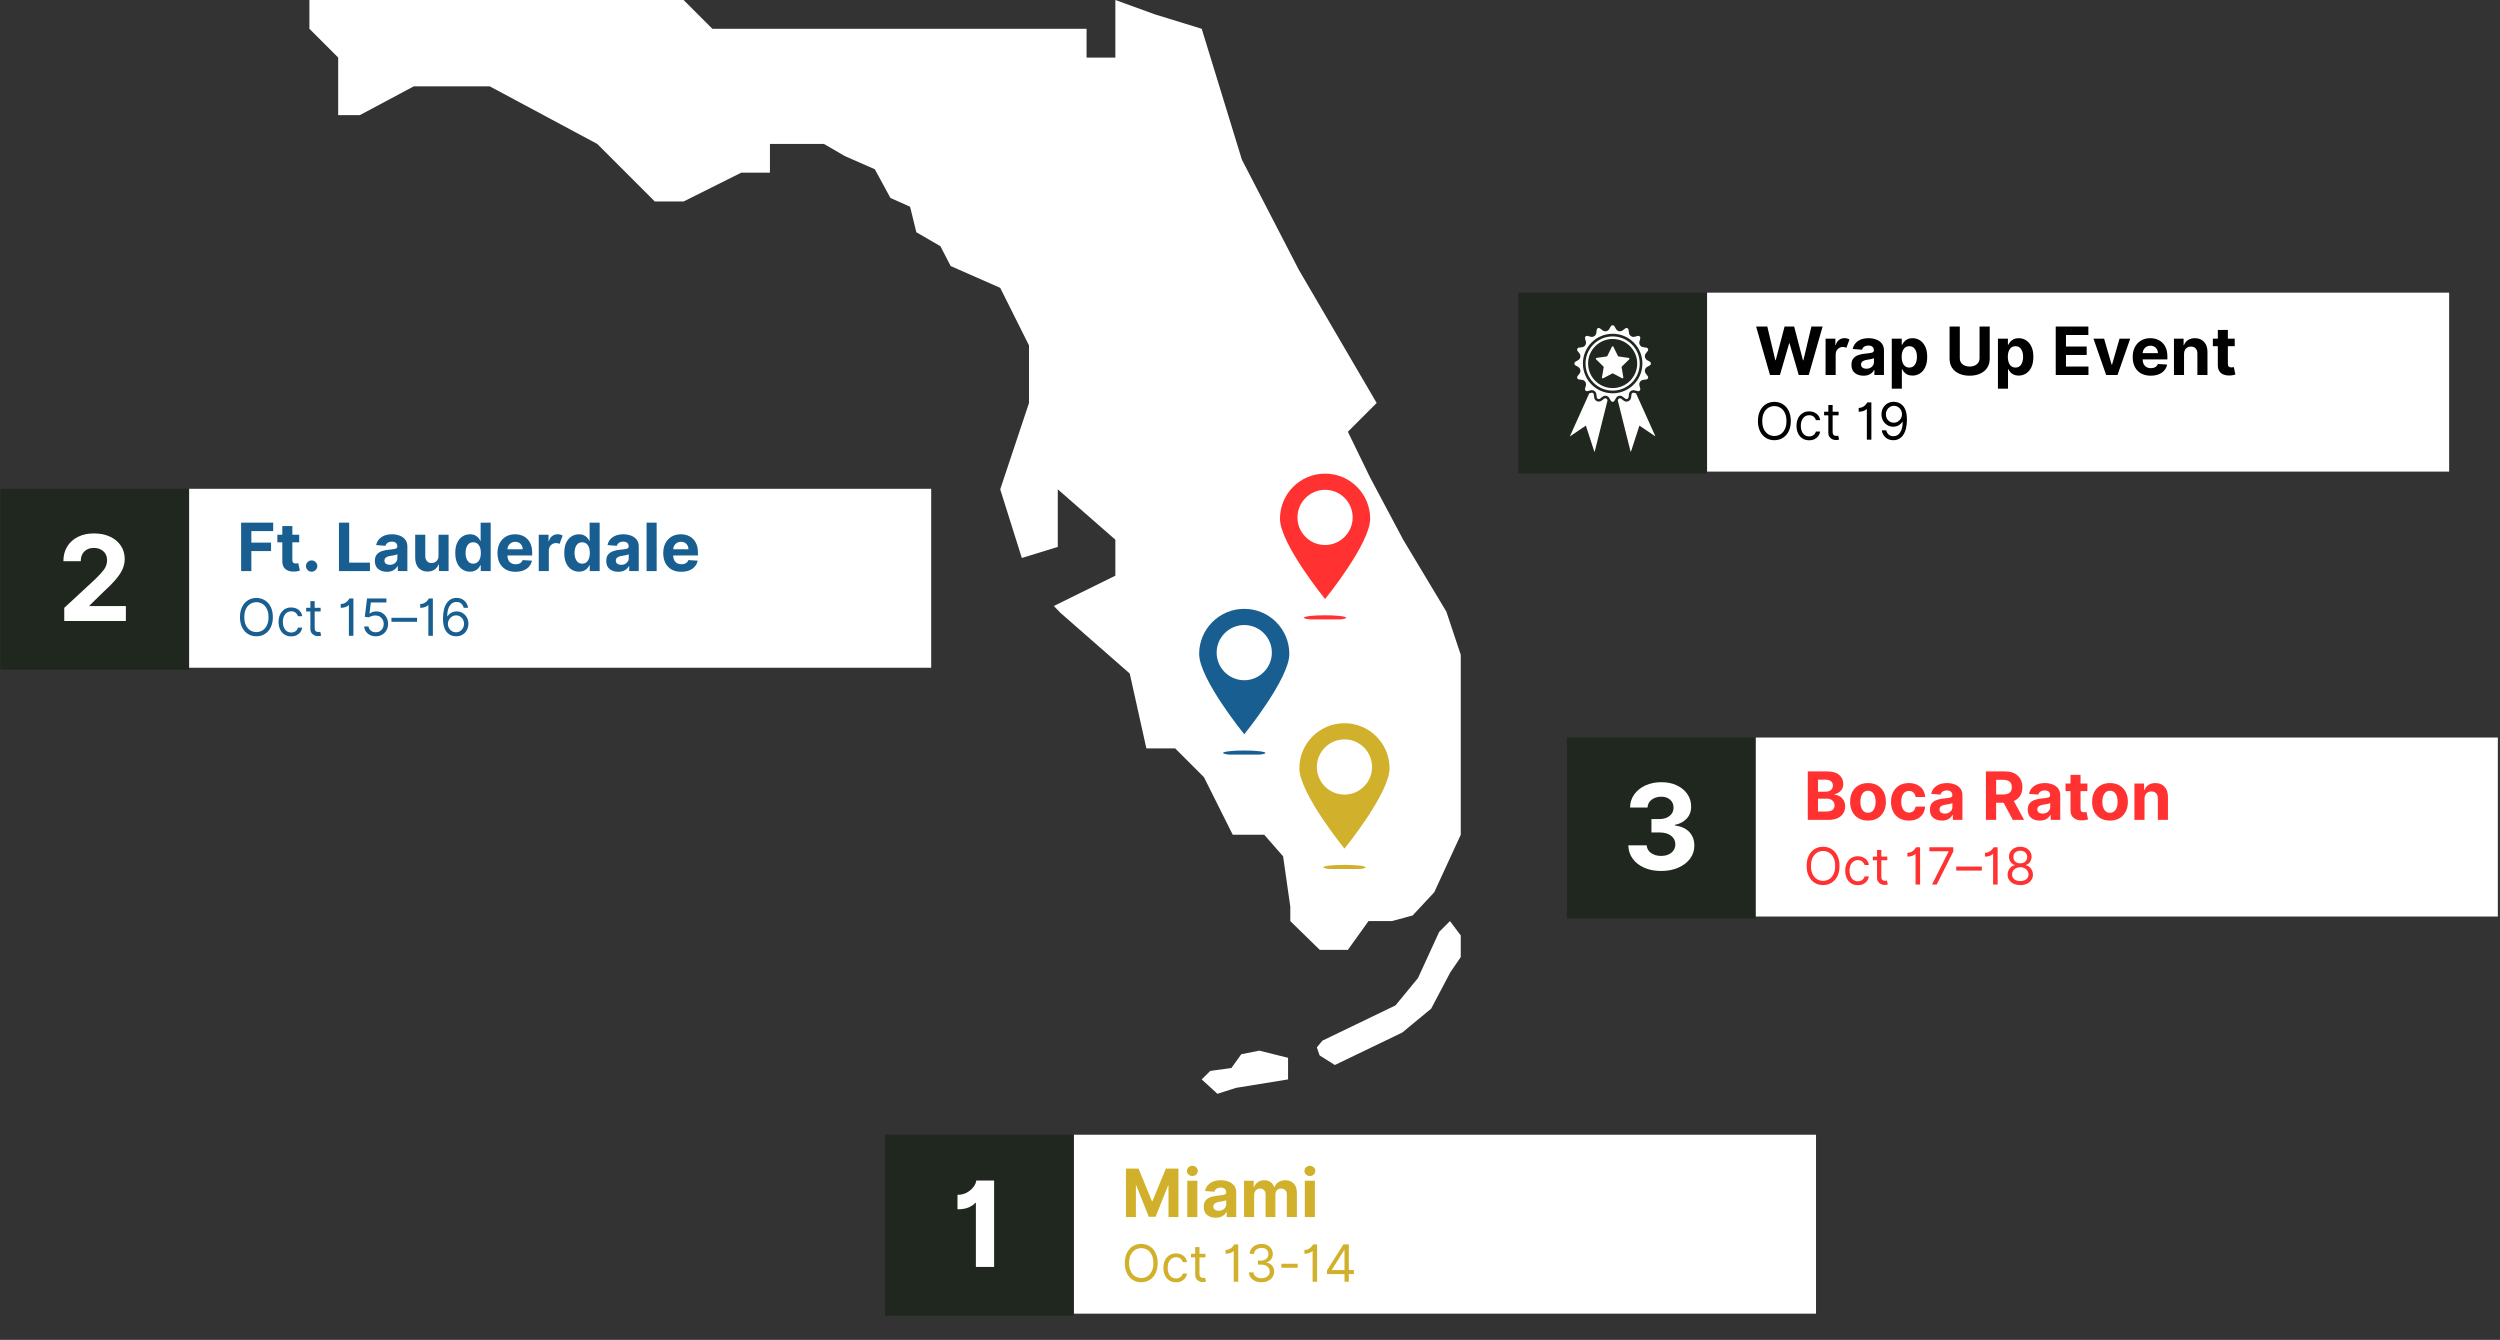
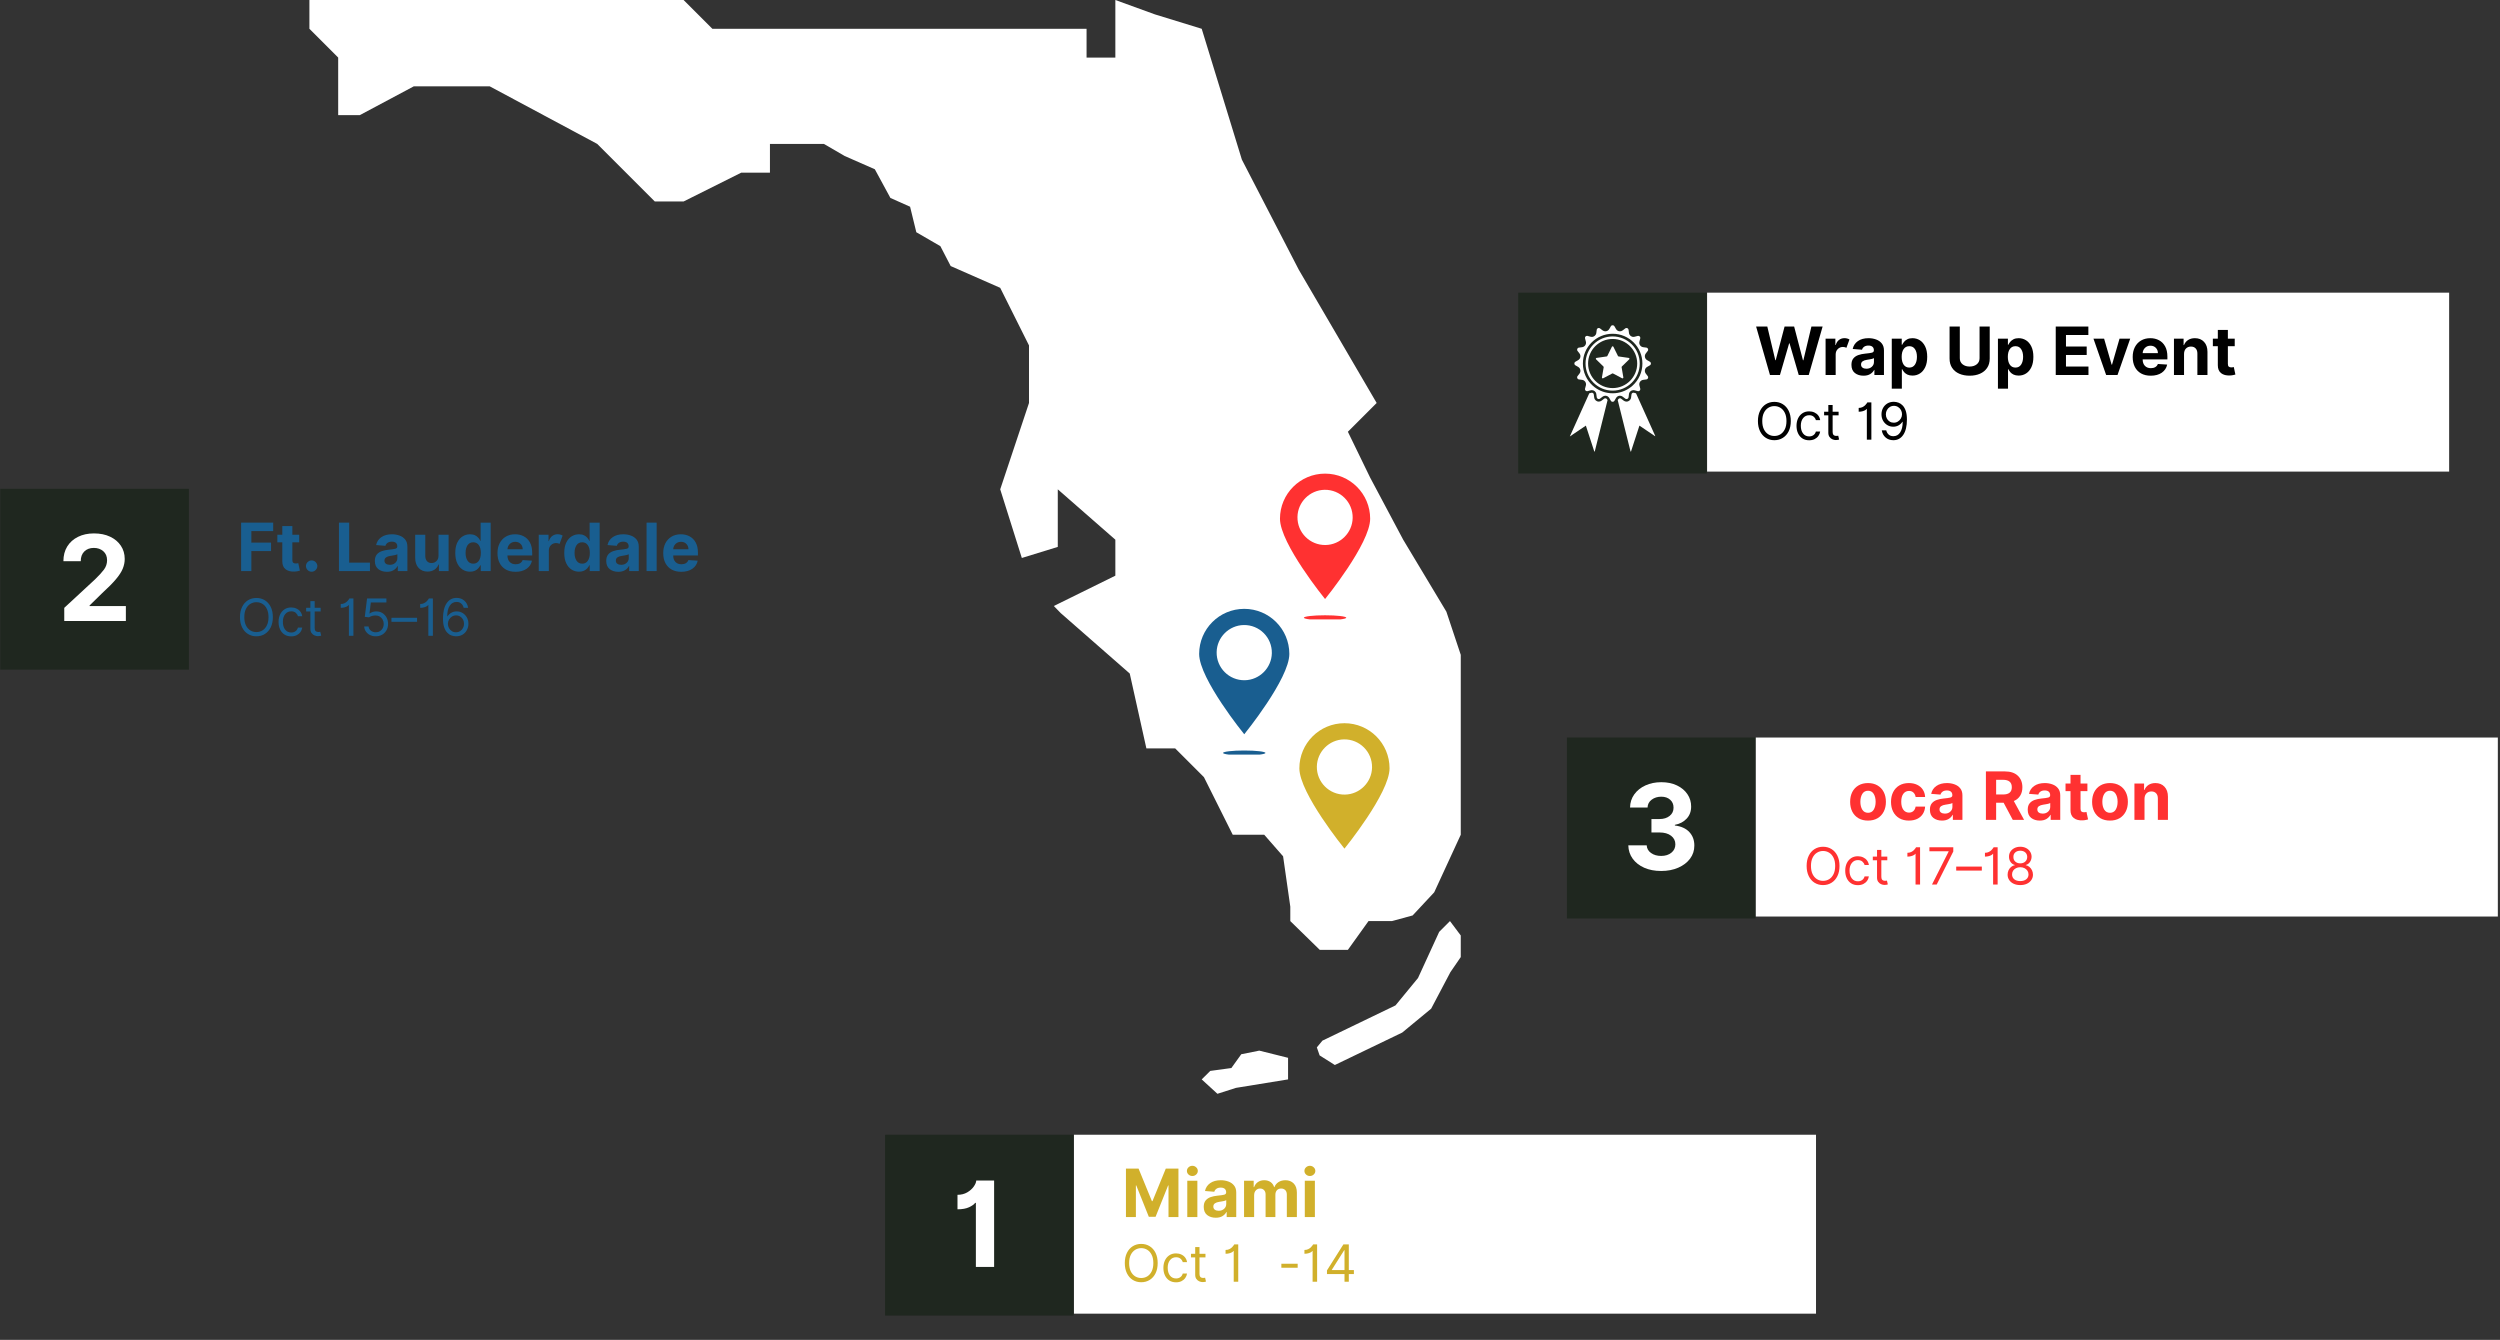
<svg xmlns="http://www.w3.org/2000/svg" width="1405" zoomAndPan="magnify" viewBox="0 0 1053.75 564.75" height="753" preserveAspectRatio="xMidYMid meet" version="1.0">
  <rect x="0" y="0" width="1053.75" height="564.75" fill="#333333" stroke="none" />
  <defs>
    <g />
    <clipPath id="fa12d5de96">
      <path d="M 130.41 0 L 615.445 0 L 615.445 461.047 L 130.41 461.047 Z M 130.41 0 " clip-rule="nonzero" />
    </clipPath>
    <clipPath id="0bfde65977">
      <path d="M 505.441 256.602 L 543.672 256.602 L 543.672 310 L 505.441 310 Z M 505.441 256.602 " clip-rule="nonzero" />
    </clipPath>
    <clipPath id="b1f6acd73c">
      <path d="M 515 316 L 534 316 L 534 318.074 L 515 318.074 Z M 515 316 " clip-rule="nonzero" />
    </clipPath>
    <clipPath id="a45183d6e0">
      <path d="M 547.68 304.801 L 585.91 304.801 L 585.91 358 L 547.68 358 Z M 547.68 304.801 " clip-rule="nonzero" />
    </clipPath>
    <clipPath id="8b8a4c34e8">
-       <path d="M 557 364 L 576 364 L 576 366.273 L 557 366.273 Z M 557 364 " clip-rule="nonzero" />
-     </clipPath>
+       </clipPath>
    <clipPath id="1223f4472c">
      <path d="M 539.508 199.602 L 577.738 199.602 L 577.738 253 L 539.508 253 Z M 539.508 199.602 " clip-rule="nonzero" />
    </clipPath>
    <clipPath id="ae904eb9e6">
      <path d="M 549 259 L 568 259 L 568 261.074 L 549 261.074 Z M 549 259 " clip-rule="nonzero" />
    </clipPath>
    <clipPath id="f4c98e16d3">
      <path d="M 0.109 206.02 L 79.723 206.02 L 79.723 282.258 L 0.109 282.258 Z M 0.109 206.02 " clip-rule="nonzero" />
    </clipPath>
    <clipPath id="202e61e439">
      <path d="M 0.109 0.02 L 79.723 0.02 L 79.723 76.258 L 0.109 76.258 Z M 0.109 0.02 " clip-rule="nonzero" />
    </clipPath>
    <clipPath id="05ad9786a5">
      <rect x="0" width="80" y="0" height="77" />
    </clipPath>
    <clipPath id="1f35ca6217">
-       <path d="M 79.723 206.02 L 392.496 206.02 L 392.496 281.441 L 79.723 281.441 Z M 79.723 206.02 " clip-rule="nonzero" />
-     </clipPath>
+       </clipPath>
    <clipPath id="59820ea523">
      <path d="M 0.723 0.02 L 313.496 0.02 L 313.496 75.441 L 0.723 75.441 Z M 0.723 0.02 " clip-rule="nonzero" />
    </clipPath>
    <clipPath id="5085715eaa">
-       <rect x="0" width="314" y="0" height="76" />
-     </clipPath>
+       </clipPath>
    <clipPath id="c910cdee32">
      <path d="M 660.457 310.883 L 740.07 310.883 L 740.07 387.121 L 660.457 387.121 Z M 660.457 310.883 " clip-rule="nonzero" />
    </clipPath>
    <clipPath id="f331b10d8d">
      <path d="M 0.457 0.883 L 80 0.883 L 80 77.121 L 0.457 77.121 Z M 0.457 0.883 " clip-rule="nonzero" />
    </clipPath>
    <clipPath id="0646689fe4">
      <rect x="0" width="81" y="0" height="78" />
    </clipPath>
    <clipPath id="68dc7db0c6">
      <path d="M 740.07 310.883 L 1052.84 310.883 L 1052.84 386.305 L 740.07 386.305 Z M 740.07 310.883 " clip-rule="nonzero" />
    </clipPath>
    <clipPath id="acd2da1bfe">
      <path d="M 0.07 0.883 L 312.84 0.883 L 312.84 76.305 L 0.07 76.305 Z M 0.07 0.883 " clip-rule="nonzero" />
    </clipPath>
    <clipPath id="c2d12f2924">
      <rect x="0" width="313" y="0" height="77" />
    </clipPath>
    <clipPath id="90473038f3">
      <path d="M 373.062 478.285 L 452.676 478.285 L 452.676 554.523 L 373.062 554.523 Z M 373.062 478.285 " clip-rule="nonzero" />
    </clipPath>
    <clipPath id="1e53adfe53">
      <path d="M 0.062 0.285 L 79.676 0.285 L 79.676 76.523 L 0.062 76.523 Z M 0.062 0.285 " clip-rule="nonzero" />
    </clipPath>
    <clipPath id="85e770e429">
      <rect x="0" width="80" y="0" height="77" />
    </clipPath>
    <clipPath id="5f3ff9ebd4">
      <path d="M 452.676 478.285 L 765.449 478.285 L 765.449 553.707 L 452.676 553.707 Z M 452.676 478.285 " clip-rule="nonzero" />
    </clipPath>
    <clipPath id="185c204a2f">
      <path d="M 0.676 0.285 L 313.449 0.285 L 313.449 75.707 L 0.676 75.707 Z M 0.676 0.285 " clip-rule="nonzero" />
    </clipPath>
    <clipPath id="4d203aa8e5">
      <rect x="0" width="314" y="0" height="76" />
    </clipPath>
    <clipPath id="4316cb4264">
      <path d="M 639.926 123.367 L 719.539 123.367 L 719.539 199.602 L 639.926 199.602 Z M 639.926 123.367 " clip-rule="nonzero" />
    </clipPath>
    <clipPath id="d665506198">
      <path d="M 0.926 0.367 L 80.539 0.367 L 80.539 76.602 L 0.926 76.602 Z M 0.926 0.367 " clip-rule="nonzero" />
    </clipPath>
    <clipPath id="882467d34d">
      <rect x="0" width="81" y="0" height="77" />
    </clipPath>
    <clipPath id="02f15225d4">
      <path d="M 719.539 123.367 L 1032.312 123.367 L 1032.312 198.785 L 719.539 198.785 Z M 719.539 123.367 " clip-rule="nonzero" />
    </clipPath>
    <clipPath id="14024d3f11">
      <path d="M 0.539 0.367 L 313.312 0.367 L 313.312 75.785 L 0.539 75.785 Z M 0.539 0.367 " clip-rule="nonzero" />
    </clipPath>
    <clipPath id="02915114a8">
      <rect x="0" width="314" y="0" height="76" />
    </clipPath>
    <clipPath id="683aaac427">
      <path d="M 661.668 165 L 678 165 L 678 190.312 L 661.668 190.312 Z M 661.668 165 " clip-rule="nonzero" />
    </clipPath>
    <clipPath id="82fd50c528">
      <path d="M 663 137.086 L 696 137.086 L 696 170 L 663 170 Z M 663 137.086 " clip-rule="nonzero" />
    </clipPath>
    <clipPath id="17cb6b4441">
      <path d="M 681 165 L 697.652 165 L 697.652 190.312 L 681 190.312 Z M 681 165 " clip-rule="nonzero" />
    </clipPath>
  </defs>
  <g clip-path="url(#fa12d5de96)">
    <path fill="#ffffff" d="M 609.645 257.816 L 591.445 227.484 L 577.492 201.254 L 568.129 181.988 L 580.262 169.855 L 547.465 113.742 L 523.445 67.273 L 506.52 12.133 L 486.805 6.066 L 470.121 0 L 470.121 24.266 L 457.988 24.266 L 457.988 12.133 L 300.266 12.133 L 288.133 0 L 130.414 0 L 130.414 12.133 L 142.543 24.266 L 142.543 48.531 L 151.645 48.531 L 174.391 36.398 L 206.434 36.398 L 251.738 60.664 L 276.004 84.926 L 288.133 84.926 L 312.398 72.793 L 324.531 72.793 L 324.531 60.664 L 347.281 60.664 L 356.039 65.758 L 368.742 71.34 L 375.305 83.434 L 383.605 87.137 L 386.227 97.887 L 396.367 103.758 L 400.711 112.141 L 421.59 121.324 L 433.723 145.59 L 433.723 169.855 L 421.59 206.254 L 430.703 235.188 L 445.855 230.516 L 445.855 206.254 L 470.121 227.484 L 470.121 242.648 L 444.184 255.426 L 447.094 258.422 L 476.188 283.898 L 483.199 315.445 L 495.332 315.445 L 507.465 327.578 L 519.598 351.844 L 532.871 351.844 L 540.828 360.941 L 543.863 382.172 L 543.863 388.238 L 556.285 400.371 L 568.129 400.371 L 576.828 388.238 L 586.691 388.238 L 595.426 385.863 L 604.523 376.105 L 615.711 351.844 L 615.711 276.016 Z M 513.145 461.035 L 506.52 454.969 L 510.121 451.391 L 519.016 450.176 L 523.203 444.352 L 530.785 442.836 L 542.918 445.867 L 542.918 454.969 L 520.98 458.535 Z M 562.633 448.902 L 556.215 444.848 L 555.051 441.477 L 557.391 438.637 L 588.207 423.773 L 597.695 412.227 L 606.613 392.789 L 611.16 388.238 L 615.711 394.305 L 615.711 403.406 L 611.332 409.785 L 603.227 425.16 L 591.035 435.227 Z M 562.633 448.902 " fill-opacity="1" fill-rule="nonzero" />
  </g>
  <g clip-path="url(#0bfde65977)">
    <path fill="#195e90" d="M 524.672 286.719 C 518.07 286.84 512.691 281.465 512.816 274.863 C 512.93 268.645 518.008 263.566 524.227 263.453 C 530.828 263.328 536.203 268.707 536.082 275.305 C 535.969 281.527 530.891 286.605 524.672 286.719 Z M 524.449 256.629 C 513.949 256.629 505.441 265.141 505.441 275.637 C 505.441 286.137 524.449 309.492 524.449 309.492 C 524.449 309.492 543.457 286.137 543.457 275.637 C 543.457 265.141 534.945 256.629 524.449 256.629 " fill-opacity="1" fill-rule="nonzero" />
  </g>
  <g clip-path="url(#b1f6acd73c)">
    <path fill="#195e90" d="M 533.375 317.363 C 533.375 317.934 529.379 318.395 524.449 318.395 C 519.52 318.395 515.52 317.934 515.52 317.363 C 515.52 316.797 519.52 316.336 524.449 316.336 C 529.379 316.336 533.375 316.797 533.375 317.363 " fill-opacity="1" fill-rule="nonzero" />
  </g>
  <g clip-path="url(#a45183d6e0)">
    <path fill="#d1b02b" d="M 566.91 334.922 C 560.309 335.043 554.93 329.668 555.055 323.066 C 555.168 316.848 560.246 311.77 566.465 311.652 C 573.066 311.531 578.441 316.906 578.32 323.508 C 578.207 329.73 573.129 334.805 566.91 334.922 Z M 566.688 304.832 C 556.188 304.832 547.68 313.344 547.68 323.84 C 547.68 334.336 566.688 357.695 566.688 357.695 C 566.688 357.695 585.695 334.336 585.695 323.84 C 585.695 313.344 577.184 304.832 566.688 304.832 " fill-opacity="1" fill-rule="nonzero" />
  </g>
  <g clip-path="url(#8b8a4c34e8)">
    <path fill="#d1b02b" d="M 575.613 365.566 C 575.613 366.137 571.617 366.598 566.688 366.598 C 561.758 366.598 557.758 366.137 557.758 365.566 C 557.758 365 561.758 364.539 566.688 364.539 C 571.617 364.539 575.613 365 575.613 365.566 " fill-opacity="1" fill-rule="nonzero" />
  </g>
  <g clip-path="url(#1223f4472c)">
    <path fill="#ff3131" d="M 558.738 229.723 C 552.137 229.844 546.758 224.469 546.883 217.867 C 546.996 211.645 552.074 206.57 558.297 206.453 C 564.895 206.332 570.273 211.707 570.148 218.309 C 570.035 224.531 564.957 229.605 558.738 229.723 Z M 558.516 199.633 C 548.02 199.633 539.508 208.141 539.508 218.641 C 539.508 229.137 558.516 252.492 558.516 252.492 C 558.516 252.492 577.523 229.137 577.523 218.641 C 577.523 208.141 569.016 199.633 558.516 199.633 " fill-opacity="1" fill-rule="nonzero" />
  </g>
  <g clip-path="url(#ae904eb9e6)">
    <path fill="#ff3131" d="M 567.441 260.367 C 567.441 260.938 563.445 261.395 558.516 261.395 C 553.586 261.395 549.59 260.938 549.59 260.367 C 549.59 259.801 553.586 259.34 558.516 259.34 C 563.445 259.34 567.441 259.801 567.441 260.367 " fill-opacity="1" fill-rule="nonzero" />
  </g>
  <g clip-path="url(#f4c98e16d3)">
    <g transform="matrix(1, 0, 0, 1, 0, 206)">
      <g clip-path="url(#05ad9786a5)">
        <g clip-path="url(#202e61e439)">
          <path fill="#1f271f" d="M 0.109 0.02 L 79.621 0.02 L 79.621 76.258 L 0.109 76.258 Z M 0.109 0.02 " fill-opacity="1" fill-rule="nonzero" />
        </g>
      </g>
    </g>
  </g>
  <g clip-path="url(#1f35ca6217)">
    <g transform="matrix(1, 0, 0, 1, 79, 206)">
      <g clip-path="url(#5085715eaa)">
        <g clip-path="url(#59820ea523)">
          <path fill="#ffffff" d="M 0.723 0.02 L 313.598 0.02 L 313.598 75.441 L 0.723 75.441 Z M 0.723 0.02 " fill-opacity="1" fill-rule="nonzero" />
        </g>
      </g>
    </g>
  </g>
  <g fill="#195e90" fill-opacity="1">
    <g transform="translate(99.852, 240.715)">
      <g>
        <path d="M 1.781 0 L 1.781 -20.422 L 15.297 -20.422 L 15.297 -16.859 L 6.094 -16.859 L 6.094 -12 L 14.391 -12 L 14.391 -8.438 L 6.094 -8.438 L 6.094 0 Z M 1.781 0 " />
      </g>
    </g>
  </g>
  <g fill="#195e90" fill-opacity="1">
    <g transform="translate(116.273, 240.715)">
      <g>
        <path d="M 9.844 -15.312 L 9.844 -12.125 L 6.953 -12.125 L 6.953 -4.703 C 6.953 -4.117 7.082 -3.723 7.344 -3.516 C 7.613 -3.305 7.961 -3.203 8.391 -3.203 C 8.586 -3.203 8.785 -3.219 8.984 -3.25 C 9.191 -3.289 9.348 -3.32 9.453 -3.344 L 10.125 -0.188 C 9.906 -0.125 9.602 -0.051 9.219 0.031 C 8.832 0.125 8.363 0.18 7.812 0.203 C 6.27 0.273 5.031 -0.051 4.094 -0.781 C 3.164 -1.52 2.707 -2.641 2.719 -4.141 L 2.719 -12.125 L 0.625 -12.125 L 0.625 -15.312 L 2.719 -15.312 L 2.719 -18.984 L 6.953 -18.984 L 6.953 -15.312 Z M 9.844 -15.312 " />
      </g>
    </g>
  </g>
  <g fill="#195e90" fill-opacity="1">
    <g transform="translate(127.181, 240.715)">
      <g>
        <path d="M 4.172 0.266 C 3.516 0.266 2.953 0.031 2.484 -0.438 C 2.016 -0.906 1.781 -1.473 1.781 -2.141 C 1.781 -2.785 2.016 -3.336 2.484 -3.797 C 2.953 -4.266 3.516 -4.5 4.172 -4.5 C 4.816 -4.5 5.375 -4.266 5.844 -3.797 C 6.32 -3.336 6.566 -2.785 6.578 -2.141 C 6.566 -1.473 6.32 -0.906 5.844 -0.438 C 5.375 0.031 4.816 0.266 4.172 0.266 Z M 4.172 0.266 " />
      </g>
    </g>
  </g>
  <g fill="#195e90" fill-opacity="1">
    <g transform="translate(134.579, 240.715)">
      <g />
    </g>
  </g>
  <g fill="#195e90" fill-opacity="1">
    <g transform="translate(141.09, 240.715)">
      <g>
        <path d="M 1.781 0 L 1.781 -20.422 L 6.094 -20.422 L 6.094 -3.562 L 14.844 -3.562 L 14.844 0 Z M 1.781 0 " />
      </g>
    </g>
  </g>
  <g fill="#195e90" fill-opacity="1">
    <g transform="translate(157.023, 240.715)">
      <g>
        <path d="M 6.062 0.297 C 4.602 0.297 3.391 -0.082 2.422 -0.844 C 1.461 -1.613 0.984 -2.758 0.984 -4.281 C 0.984 -5.426 1.25 -6.32 1.781 -6.969 C 2.32 -7.625 3.031 -8.102 3.906 -8.406 C 4.781 -8.707 5.723 -8.906 6.734 -9 C 8.055 -9.125 9.004 -9.258 9.578 -9.406 C 10.148 -9.551 10.438 -9.875 10.438 -10.375 L 10.438 -10.422 C 10.438 -11.055 10.238 -11.547 9.844 -11.891 C 9.445 -12.234 8.891 -12.406 8.172 -12.406 C 7.398 -12.406 6.785 -12.238 6.328 -11.906 C 5.879 -11.582 5.582 -11.164 5.438 -10.656 L 1.516 -10.969 C 1.805 -12.363 2.531 -13.469 3.688 -14.281 C 4.852 -15.102 6.352 -15.516 8.188 -15.516 C 9.32 -15.516 10.383 -15.332 11.375 -14.969 C 12.363 -14.613 13.16 -14.055 13.766 -13.297 C 14.379 -12.535 14.688 -11.547 14.688 -10.328 L 14.688 0 L 10.656 0 L 10.656 -2.125 L 10.547 -2.125 C 10.172 -1.414 9.609 -0.832 8.859 -0.375 C 8.117 0.07 7.188 0.297 6.062 0.297 Z M 7.281 -2.641 C 8.207 -2.641 8.969 -2.91 9.562 -3.453 C 10.164 -3.992 10.469 -4.664 10.469 -5.469 L 10.469 -7.094 C 10.301 -6.988 10.039 -6.891 9.688 -6.797 C 9.344 -6.711 8.973 -6.641 8.578 -6.578 C 8.18 -6.516 7.828 -6.457 7.516 -6.406 C 6.773 -6.301 6.176 -6.094 5.719 -5.781 C 5.258 -5.469 5.031 -5.016 5.031 -4.422 C 5.031 -3.836 5.238 -3.395 5.656 -3.094 C 6.082 -2.789 6.625 -2.641 7.281 -2.641 Z M 7.281 -2.641 " />
      </g>
    </g>
  </g>
  <g fill="#195e90" fill-opacity="1">
    <g transform="translate(173.316, 240.715)">
      <g>
        <path d="M 11.516 -6.516 L 11.516 -15.312 L 15.766 -15.312 L 15.766 0 L 11.688 0 L 11.688 -2.781 L 11.531 -2.781 C 11.188 -1.883 10.613 -1.16 9.812 -0.609 C 9.008 -0.066 8.031 0.203 6.875 0.203 C 5.332 0.203 4.082 -0.305 3.125 -1.328 C 2.176 -2.359 1.695 -3.77 1.688 -5.562 L 1.688 -15.312 L 5.938 -15.312 L 5.938 -6.328 C 5.945 -5.422 6.191 -4.703 6.672 -4.172 C 7.148 -3.648 7.789 -3.391 8.594 -3.391 C 9.352 -3.391 10.031 -3.656 10.625 -4.188 C 11.227 -4.719 11.523 -5.492 11.516 -6.516 Z M 11.516 -6.516 " />
      </g>
    </g>
  </g>
  <g fill="#195e90" fill-opacity="1">
    <g transform="translate(190.774, 240.715)">
      <g>
        <path d="M 7.344 0.25 C 6.176 0.25 5.125 -0.051 4.188 -0.656 C 3.25 -1.258 2.504 -2.145 1.953 -3.312 C 1.398 -4.488 1.125 -5.93 1.125 -7.641 C 1.125 -9.391 1.406 -10.848 1.969 -12.016 C 2.539 -13.18 3.297 -14.055 4.234 -14.641 C 5.18 -15.223 6.211 -15.516 7.328 -15.516 C 8.18 -15.516 8.895 -15.367 9.469 -15.078 C 10.051 -14.785 10.52 -14.426 10.875 -14 C 11.227 -13.582 11.5 -13.164 11.688 -12.75 L 11.812 -12.75 L 11.812 -20.422 L 16.047 -20.422 L 16.047 0 L 11.859 0 L 11.859 -2.453 L 11.688 -2.453 C 11.488 -2.023 11.207 -1.602 10.844 -1.188 C 10.477 -0.77 10.008 -0.426 9.438 -0.156 C 8.863 0.113 8.164 0.25 7.344 0.25 Z M 8.688 -3.125 C 9.707 -3.125 10.5 -3.535 11.062 -4.359 C 11.625 -5.191 11.906 -6.289 11.906 -7.656 C 11.906 -9.031 11.625 -10.117 11.062 -10.922 C 10.508 -11.734 9.719 -12.141 8.688 -12.141 C 7.633 -12.141 6.832 -11.723 6.281 -10.891 C 5.738 -10.066 5.469 -8.988 5.469 -7.656 C 5.469 -6.32 5.742 -5.234 6.297 -4.391 C 6.848 -3.547 7.645 -3.125 8.688 -3.125 Z M 8.688 -3.125 " />
      </g>
    </g>
  </g>
  <g fill="#195e90" fill-opacity="1">
    <g transform="translate(208.612, 240.715)">
      <g>
        <path d="M 8.672 0.297 C 7.109 0.297 5.754 -0.02 4.609 -0.656 C 3.473 -1.301 2.598 -2.211 1.984 -3.391 C 1.379 -4.578 1.078 -5.977 1.078 -7.594 C 1.078 -9.164 1.379 -10.547 1.984 -11.734 C 2.598 -12.922 3.461 -13.848 4.578 -14.516 C 5.691 -15.18 7 -15.516 8.5 -15.516 C 9.852 -15.516 11.07 -15.227 12.156 -14.656 C 13.25 -14.082 14.113 -13.219 14.75 -12.062 C 15.383 -10.914 15.703 -9.473 15.703 -7.734 L 15.703 -6.578 L 5.281 -6.578 L 5.281 -6.562 C 5.281 -5.414 5.594 -4.516 6.219 -3.859 C 6.844 -3.203 7.688 -2.875 8.75 -2.875 C 9.457 -2.875 10.066 -3.02 10.578 -3.312 C 11.098 -3.613 11.469 -4.055 11.688 -4.641 L 15.609 -4.391 C 15.316 -2.961 14.562 -1.82 13.344 -0.969 C 12.125 -0.125 10.566 0.297 8.672 0.297 Z M 5.281 -9.203 L 11.703 -9.203 C 11.703 -10.109 11.41 -10.859 10.828 -11.453 C 10.242 -12.047 9.492 -12.344 8.578 -12.344 C 7.629 -12.344 6.852 -12.035 6.25 -11.422 C 5.645 -10.816 5.32 -10.078 5.281 -9.203 Z M 5.281 -9.203 " />
      </g>
    </g>
  </g>
  <g fill="#195e90" fill-opacity="1">
    <g transform="translate(225.393, 240.715)">
      <g>
        <path d="M 1.688 0 L 1.688 -15.312 L 5.812 -15.312 L 5.812 -12.641 L 5.969 -12.641 C 6.25 -13.586 6.719 -14.305 7.375 -14.797 C 8.031 -15.285 8.789 -15.531 9.656 -15.531 C 10.062 -15.531 10.441 -15.477 10.797 -15.375 C 11.148 -15.281 11.469 -15.145 11.75 -14.969 L 10.469 -11.469 C 10.27 -11.562 10.051 -11.645 9.812 -11.719 C 9.582 -11.789 9.32 -11.828 9.031 -11.828 C 8.164 -11.828 7.438 -11.535 6.844 -10.953 C 6.25 -10.367 5.945 -9.609 5.938 -8.672 L 5.938 0 Z M 1.688 0 " />
      </g>
    </g>
  </g>
  <g fill="#195e90" fill-opacity="1">
    <g transform="translate(236.709, 240.715)">
      <g>
        <path d="M 7.344 0.25 C 6.176 0.25 5.125 -0.051 4.188 -0.656 C 3.25 -1.258 2.504 -2.145 1.953 -3.312 C 1.398 -4.488 1.125 -5.93 1.125 -7.641 C 1.125 -9.391 1.406 -10.848 1.969 -12.016 C 2.539 -13.18 3.297 -14.055 4.234 -14.641 C 5.18 -15.223 6.211 -15.516 7.328 -15.516 C 8.18 -15.516 8.895 -15.367 9.469 -15.078 C 10.051 -14.785 10.52 -14.426 10.875 -14 C 11.227 -13.582 11.5 -13.164 11.688 -12.75 L 11.812 -12.75 L 11.812 -20.422 L 16.047 -20.422 L 16.047 0 L 11.859 0 L 11.859 -2.453 L 11.688 -2.453 C 11.488 -2.023 11.207 -1.602 10.844 -1.188 C 10.477 -0.77 10.008 -0.426 9.438 -0.156 C 8.863 0.113 8.164 0.25 7.344 0.25 Z M 8.688 -3.125 C 9.707 -3.125 10.5 -3.535 11.062 -4.359 C 11.625 -5.191 11.906 -6.289 11.906 -7.656 C 11.906 -9.031 11.625 -10.117 11.062 -10.922 C 10.508 -11.734 9.719 -12.141 8.688 -12.141 C 7.633 -12.141 6.832 -11.723 6.281 -10.891 C 5.738 -10.066 5.469 -8.988 5.469 -7.656 C 5.469 -6.32 5.742 -5.234 6.297 -4.391 C 6.848 -3.547 7.645 -3.125 8.688 -3.125 Z M 8.688 -3.125 " />
      </g>
    </g>
  </g>
  <g fill="#195e90" fill-opacity="1">
    <g transform="translate(254.547, 240.715)">
      <g>
        <path d="M 6.062 0.297 C 4.602 0.297 3.391 -0.082 2.422 -0.844 C 1.461 -1.613 0.984 -2.758 0.984 -4.281 C 0.984 -5.426 1.25 -6.32 1.781 -6.969 C 2.32 -7.625 3.031 -8.102 3.906 -8.406 C 4.781 -8.707 5.723 -8.906 6.734 -9 C 8.055 -9.125 9.004 -9.258 9.578 -9.406 C 10.148 -9.551 10.438 -9.875 10.438 -10.375 L 10.438 -10.422 C 10.438 -11.055 10.238 -11.547 9.844 -11.891 C 9.445 -12.234 8.891 -12.406 8.172 -12.406 C 7.398 -12.406 6.785 -12.238 6.328 -11.906 C 5.879 -11.582 5.582 -11.164 5.438 -10.656 L 1.516 -10.969 C 1.805 -12.363 2.531 -13.469 3.688 -14.281 C 4.852 -15.102 6.352 -15.516 8.188 -15.516 C 9.32 -15.516 10.383 -15.332 11.375 -14.969 C 12.363 -14.613 13.16 -14.055 13.766 -13.297 C 14.379 -12.535 14.688 -11.547 14.688 -10.328 L 14.688 0 L 10.656 0 L 10.656 -2.125 L 10.547 -2.125 C 10.172 -1.414 9.609 -0.832 8.859 -0.375 C 8.117 0.07 7.188 0.297 6.062 0.297 Z M 7.281 -2.641 C 8.207 -2.641 8.969 -2.91 9.562 -3.453 C 10.164 -3.992 10.469 -4.664 10.469 -5.469 L 10.469 -7.094 C 10.301 -6.988 10.039 -6.891 9.688 -6.797 C 9.344 -6.711 8.973 -6.641 8.578 -6.578 C 8.18 -6.516 7.828 -6.457 7.516 -6.406 C 6.773 -6.301 6.176 -6.094 5.719 -5.781 C 5.258 -5.469 5.031 -5.016 5.031 -4.422 C 5.031 -3.836 5.238 -3.395 5.656 -3.094 C 6.082 -2.789 6.625 -2.641 7.281 -2.641 Z M 7.281 -2.641 " />
      </g>
    </g>
  </g>
  <g fill="#195e90" fill-opacity="1">
    <g transform="translate(270.839, 240.715)">
      <g>
        <path d="M 5.938 -20.422 L 5.938 0 L 1.688 0 L 1.688 -20.422 Z M 5.938 -20.422 " />
      </g>
    </g>
  </g>
  <g fill="#195e90" fill-opacity="1">
    <g transform="translate(278.477, 240.715)">
      <g>
        <path d="M 8.672 0.297 C 7.109 0.297 5.754 -0.02 4.609 -0.656 C 3.473 -1.301 2.598 -2.211 1.984 -3.391 C 1.379 -4.578 1.078 -5.977 1.078 -7.594 C 1.078 -9.164 1.379 -10.547 1.984 -11.734 C 2.598 -12.922 3.461 -13.848 4.578 -14.516 C 5.691 -15.18 7 -15.516 8.5 -15.516 C 9.852 -15.516 11.07 -15.227 12.156 -14.656 C 13.25 -14.082 14.113 -13.219 14.75 -12.062 C 15.383 -10.914 15.703 -9.473 15.703 -7.734 L 15.703 -6.578 L 5.281 -6.578 L 5.281 -6.562 C 5.281 -5.414 5.594 -4.516 6.219 -3.859 C 6.844 -3.203 7.688 -2.875 8.75 -2.875 C 9.457 -2.875 10.066 -3.02 10.578 -3.312 C 11.098 -3.613 11.469 -4.055 11.688 -4.641 L 15.609 -4.391 C 15.316 -2.961 14.562 -1.82 13.344 -0.969 C 12.125 -0.125 10.566 0.297 8.672 0.297 Z M 5.281 -9.203 L 11.703 -9.203 C 11.703 -10.109 11.41 -10.859 10.828 -11.453 C 10.242 -12.047 9.492 -12.344 8.578 -12.344 C 7.629 -12.344 6.852 -12.035 6.25 -11.422 C 5.645 -10.816 5.32 -10.078 5.281 -9.203 Z M 5.281 -9.203 " />
      </g>
    </g>
  </g>
  <g fill="#195e90" fill-opacity="1">
    <g transform="translate(99.852, 267.98)">
      <g>
        <path d="M 15.156 -7.859 C 15.156 -6.203 14.859 -4.77 14.266 -3.562 C 13.672 -2.352 12.848 -1.422 11.797 -0.766 C 10.754 -0.109 9.562 0.219 8.219 0.219 C 6.883 0.219 5.691 -0.109 4.641 -0.766 C 3.598 -1.422 2.781 -2.352 2.188 -3.562 C 1.594 -4.77 1.297 -6.203 1.297 -7.859 C 1.297 -9.516 1.594 -10.945 2.188 -12.156 C 2.781 -13.363 3.598 -14.297 4.641 -14.953 C 5.691 -15.609 6.883 -15.938 8.219 -15.938 C 9.562 -15.938 10.754 -15.609 11.797 -14.953 C 12.848 -14.297 13.672 -13.363 14.266 -12.156 C 14.859 -10.945 15.156 -9.516 15.156 -7.859 Z M 13.328 -7.859 C 13.328 -9.223 13.098 -10.367 12.641 -11.297 C 12.191 -12.234 11.582 -12.941 10.812 -13.422 C 10.039 -13.91 9.176 -14.156 8.219 -14.156 C 7.27 -14.156 6.41 -13.91 5.641 -13.422 C 4.867 -12.941 4.254 -12.234 3.797 -11.297 C 3.348 -10.367 3.125 -9.223 3.125 -7.859 C 3.125 -6.492 3.348 -5.344 3.797 -4.406 C 4.254 -3.477 4.867 -2.77 5.641 -2.281 C 6.41 -1.801 7.27 -1.562 8.219 -1.562 C 9.176 -1.562 10.039 -1.801 10.812 -2.281 C 11.582 -2.77 12.191 -3.477 12.641 -4.406 C 13.098 -5.344 13.328 -6.492 13.328 -7.859 Z M 13.328 -7.859 " />
      </g>
    </g>
  </g>
  <g fill="#195e90" fill-opacity="1">
    <g transform="translate(116.306, 267.98)">
      <g>
        <path d="M 6.453 0.25 C 5.336 0.25 4.379 -0.008 3.578 -0.531 C 2.785 -1.051 2.176 -1.77 1.75 -2.688 C 1.32 -3.602 1.109 -4.648 1.109 -5.828 C 1.109 -7.023 1.328 -8.082 1.766 -9 C 2.211 -9.914 2.832 -10.633 3.625 -11.156 C 4.414 -11.676 5.348 -11.938 6.422 -11.938 C 7.242 -11.938 7.988 -11.781 8.656 -11.469 C 9.32 -11.164 9.863 -10.738 10.281 -10.188 C 10.707 -9.633 10.973 -8.988 11.078 -8.25 L 9.266 -8.25 C 9.129 -8.789 8.82 -9.27 8.344 -9.688 C 7.875 -10.102 7.242 -10.312 6.453 -10.312 C 5.391 -10.312 4.535 -9.906 3.891 -9.094 C 3.242 -8.289 2.922 -7.223 2.922 -5.891 C 2.922 -4.523 3.238 -3.43 3.875 -2.609 C 4.508 -1.785 5.367 -1.375 6.453 -1.375 C 7.148 -1.375 7.75 -1.555 8.25 -1.922 C 8.758 -2.285 9.098 -2.789 9.266 -3.438 L 11.078 -3.438 C 10.973 -2.738 10.719 -2.113 10.312 -1.562 C 9.914 -1.008 9.391 -0.566 8.734 -0.234 C 8.078 0.086 7.316 0.25 6.453 0.25 Z M 6.453 0.25 " />
      </g>
    </g>
  </g>
  <g fill="#195e90" fill-opacity="1">
    <g transform="translate(128.37, 267.98)">
      <g>
        <path d="M 6.781 -11.781 L 6.781 -10.25 L 4.266 -10.25 L 4.266 -3.375 C 4.266 -2.863 4.336 -2.477 4.484 -2.219 C 4.641 -1.969 4.836 -1.801 5.078 -1.719 C 5.316 -1.633 5.566 -1.594 5.828 -1.594 C 6.023 -1.594 6.188 -1.602 6.312 -1.625 C 6.445 -1.656 6.551 -1.676 6.625 -1.688 L 7 -0.062 C 6.875 -0.02 6.703 0.023 6.484 0.078 C 6.266 0.129 5.984 0.156 5.641 0.156 C 5.129 0.156 4.629 0.047 4.141 -0.172 C 3.66 -0.391 3.258 -0.723 2.938 -1.172 C 2.613 -1.629 2.453 -2.203 2.453 -2.891 L 2.453 -10.25 L 0.672 -10.25 L 0.672 -11.781 L 2.453 -11.781 L 2.453 -14.609 L 4.266 -14.609 L 4.266 -11.781 Z M 6.781 -11.781 " />
      </g>
    </g>
  </g>
  <g fill="#195e90" fill-opacity="1">
    <g transform="translate(136.229, 267.98)">
      <g />
    </g>
  </g>
  <g fill="#195e90" fill-opacity="1">
    <g transform="translate(142.307, 267.98)">
      <g>
        <path d="M 6.656 -15.719 L 6.656 0 L 4.75 0 L 4.75 -12.953 L 4.641 -12.953 C 4.566 -12.805 4.379 -12.641 4.078 -12.453 C 3.785 -12.273 3.398 -12.117 2.922 -11.984 C 2.453 -11.848 1.914 -11.781 1.312 -11.781 L 1.312 -13.391 C 1.926 -13.391 2.453 -13.5 2.891 -13.719 C 3.336 -13.938 3.711 -14.191 4.016 -14.484 C 4.316 -14.785 4.547 -15.055 4.703 -15.297 C 4.859 -15.535 4.945 -15.676 4.969 -15.719 Z M 6.656 -15.719 " />
      </g>
    </g>
  </g>
  <g fill="#195e90" fill-opacity="1">
    <g transform="translate(151.854, 267.98)">
      <g>
        <path d="M 6.531 0.219 C 5.633 0.219 4.828 0.039 4.109 -0.312 C 3.391 -0.676 2.812 -1.172 2.375 -1.797 C 1.938 -2.422 1.695 -3.129 1.656 -3.922 L 3.5 -3.922 C 3.57 -3.211 3.895 -2.625 4.469 -2.156 C 5.039 -1.695 5.727 -1.469 6.531 -1.469 C 7.176 -1.469 7.75 -1.617 8.25 -1.922 C 8.758 -2.223 9.16 -2.641 9.453 -3.172 C 9.742 -3.703 9.891 -4.301 9.891 -4.969 C 9.891 -5.656 9.738 -6.27 9.438 -6.812 C 9.133 -7.352 8.723 -7.781 8.203 -8.094 C 7.68 -8.406 7.086 -8.562 6.422 -8.562 C 5.93 -8.57 5.43 -8.5 4.922 -8.344 C 4.422 -8.195 4.008 -8.004 3.688 -7.766 L 1.906 -7.984 L 2.859 -15.719 L 11.016 -15.719 L 11.016 -14.031 L 4.453 -14.031 L 3.891 -9.391 L 3.984 -9.391 C 4.305 -9.648 4.711 -9.863 5.203 -10.031 C 5.691 -10.195 6.195 -10.281 6.719 -10.281 C 7.688 -10.281 8.547 -10.051 9.297 -9.594 C 10.047 -9.133 10.633 -8.508 11.062 -7.719 C 11.5 -6.926 11.719 -6.02 11.719 -5 C 11.719 -4 11.492 -3.102 11.047 -2.312 C 10.598 -1.531 9.984 -0.91 9.203 -0.453 C 8.422 -0.004 7.531 0.219 6.531 0.219 Z M 6.531 0.219 " />
      </g>
    </g>
  </g>
  <g fill="#195e90" fill-opacity="1">
    <g transform="translate(164.993, 267.98)">
      <g>
        <path d="M 10.797 -7.578 L 10.797 -5.891 L 0 -5.891 L 0 -7.578 Z M 10.797 -7.578 " />
      </g>
    </g>
  </g>
  <g fill="#195e90" fill-opacity="1">
    <g transform="translate(175.799, 267.98)">
      <g>
        <path d="M 6.656 -15.719 L 6.656 0 L 4.75 0 L 4.75 -12.953 L 4.641 -12.953 C 4.566 -12.805 4.379 -12.641 4.078 -12.453 C 3.785 -12.273 3.398 -12.117 2.922 -11.984 C 2.453 -11.848 1.914 -11.781 1.312 -11.781 L 1.312 -13.391 C 1.926 -13.391 2.453 -13.5 2.891 -13.719 C 3.336 -13.938 3.711 -14.191 4.016 -14.484 C 4.316 -14.785 4.547 -15.055 4.703 -15.297 C 4.859 -15.535 4.945 -15.676 4.969 -15.719 Z M 6.656 -15.719 " />
      </g>
    </g>
  </g>
  <g fill="#195e90" fill-opacity="1">
    <g transform="translate(185.346, 267.98)">
      <g>
        <path d="M 6.844 0.219 C 6.195 0.207 5.551 0.086 4.906 -0.141 C 4.258 -0.379 3.672 -0.781 3.141 -1.344 C 2.609 -1.906 2.18 -2.664 1.859 -3.625 C 1.535 -4.582 1.375 -5.789 1.375 -7.25 C 1.375 -10.039 1.883 -12.191 2.906 -13.703 C 3.926 -15.211 5.32 -15.969 7.094 -15.969 C 8.414 -15.969 9.508 -15.578 10.375 -14.797 C 11.25 -14.023 11.781 -13.02 11.969 -11.781 L 10.094 -11.781 C 9.926 -12.508 9.586 -13.102 9.078 -13.562 C 8.578 -14.031 7.914 -14.266 7.094 -14.266 C 5.875 -14.266 4.914 -13.734 4.219 -12.672 C 3.52 -11.617 3.164 -10.129 3.156 -8.203 L 3.281 -8.203 C 3.707 -8.848 4.254 -9.352 4.922 -9.719 C 5.598 -10.094 6.344 -10.281 7.156 -10.281 C 8.051 -10.281 8.875 -10.055 9.625 -9.609 C 10.375 -9.16 10.973 -8.539 11.422 -7.75 C 11.867 -6.969 12.094 -6.07 12.094 -5.062 C 12.094 -4.094 11.875 -3.203 11.438 -2.391 C 11.008 -1.586 10.398 -0.945 9.609 -0.469 C 8.828 0 7.906 0.227 6.844 0.219 Z M 6.844 -1.469 C 7.488 -1.469 8.066 -1.629 8.578 -1.953 C 9.098 -2.273 9.504 -2.707 9.797 -3.25 C 10.098 -3.789 10.25 -4.395 10.25 -5.062 C 10.25 -5.719 10.102 -6.312 9.812 -6.844 C 9.531 -7.375 9.133 -7.797 8.625 -8.109 C 8.125 -8.43 7.551 -8.594 6.906 -8.594 C 6.258 -8.594 5.672 -8.426 5.141 -8.094 C 4.617 -7.758 4.207 -7.32 3.906 -6.781 C 3.602 -6.25 3.445 -5.664 3.438 -5.031 C 3.438 -4.406 3.582 -3.82 3.875 -3.281 C 4.176 -2.738 4.582 -2.301 5.094 -1.969 C 5.602 -1.633 6.188 -1.469 6.844 -1.469 Z M 6.844 -1.469 " />
      </g>
    </g>
  </g>
  <g fill="#ffffff" fill-opacity="1">
    <g transform="translate(24.131, 261.756)">
      <g>
        <path d="M 2.953 0 L 2.953 -5.547 L 15.922 -17.547 C 17.578 -19.141 18.836 -20.52 19.703 -21.688 C 20.566 -22.863 21 -24.176 21 -25.625 C 21 -27.227 20.469 -28.492 19.406 -29.422 C 18.344 -30.348 17.016 -30.812 15.422 -30.812 C 13.754 -30.812 12.414 -30.312 11.406 -29.312 C 10.395 -28.312 9.895 -26.941 9.906 -25.203 L 2.594 -25.203 C 2.594 -27.586 3.129 -29.656 4.203 -31.406 C 5.285 -33.156 6.797 -34.508 8.734 -35.469 C 10.672 -36.438 12.914 -36.922 15.469 -36.922 C 18.082 -36.922 20.359 -36.457 22.297 -35.531 C 24.234 -34.613 25.738 -33.348 26.812 -31.734 C 27.895 -30.117 28.438 -28.254 28.438 -26.141 C 28.438 -24.766 28.16 -23.406 27.609 -22.062 C 27.066 -20.727 26.109 -19.242 24.734 -17.609 C 23.367 -15.984 21.438 -14.031 18.938 -11.75 L 13.625 -6.547 L 13.625 -6.297 L 28.922 -6.297 L 28.922 0 Z M 2.953 0 " />
      </g>
    </g>
  </g>
  <g clip-path="url(#c910cdee32)">
    <g transform="matrix(1, 0, 0, 1, 660, 310)">
      <g clip-path="url(#0646689fe4)">
        <g clip-path="url(#f331b10d8d)">
          <path fill="#1f271f" d="M 0.457 0.883 L 79.969 0.883 L 79.969 77.121 L 0.457 77.121 Z M 0.457 0.883 " fill-opacity="1" fill-rule="nonzero" />
        </g>
      </g>
    </g>
  </g>
  <g clip-path="url(#68dc7db0c6)">
    <g transform="matrix(1, 0, 0, 1, 740, 310)">
      <g clip-path="url(#c2d12f2924)">
        <g clip-path="url(#acd2da1bfe)">
          <path fill="#ffffff" d="M 0.07 0.883 L 312.945 0.883 L 312.945 76.305 L 0.07 76.305 Z M 0.07 0.883 " fill-opacity="1" fill-rule="nonzero" />
        </g>
      </g>
    </g>
  </g>
  <g fill="#ff3131" fill-opacity="1">
    <g transform="translate(760.199, 345.578)">
      <g>
-         <path d="M 1.781 0 L 1.781 -20.422 L 9.953 -20.422 C 12.203 -20.422 13.895 -19.93 15.031 -18.953 C 16.164 -17.973 16.734 -16.719 16.734 -15.188 C 16.734 -13.977 16.383 -13.004 15.688 -12.266 C 14.988 -11.523 14.109 -11.035 13.047 -10.797 L 13.047 -10.594 C 13.816 -10.562 14.539 -10.344 15.219 -9.938 C 15.906 -9.531 16.461 -8.961 16.891 -8.234 C 17.316 -7.516 17.531 -6.648 17.531 -5.641 C 17.531 -4.555 17.258 -3.586 16.719 -2.734 C 16.188 -1.891 15.398 -1.223 14.359 -0.734 C 13.316 -0.242 12.031 0 10.5 0 Z M 6.094 -3.531 L 9.609 -3.531 C 10.816 -3.531 11.695 -3.758 12.25 -4.219 C 12.801 -4.688 13.078 -5.305 13.078 -6.078 C 13.078 -6.922 12.773 -7.609 12.172 -8.141 C 11.566 -8.68 10.75 -8.953 9.719 -8.953 L 6.094 -8.953 Z M 6.094 -11.875 L 9.297 -11.875 C 10.18 -11.875 10.914 -12.102 11.5 -12.562 C 12.082 -13.031 12.375 -13.664 12.375 -14.469 C 12.375 -15.207 12.113 -15.801 11.594 -16.25 C 11.07 -16.707 10.332 -16.938 9.375 -16.938 L 6.094 -16.938 Z M 6.094 -11.875 " />
-       </g>
+         </g>
    </g>
  </g>
  <g fill="#ff3131" fill-opacity="1">
    <g transform="translate(778.754, 345.578)">
      <g>
        <path d="M 8.609 0.297 C 7.066 0.297 5.727 -0.031 4.594 -0.688 C 3.469 -1.352 2.598 -2.281 1.984 -3.469 C 1.379 -4.656 1.078 -6.031 1.078 -7.594 C 1.078 -9.176 1.379 -10.562 1.984 -11.75 C 2.598 -12.938 3.469 -13.859 4.594 -14.516 C 5.727 -15.18 7.066 -15.516 8.609 -15.516 C 10.16 -15.516 11.5 -15.18 12.625 -14.516 C 13.75 -13.859 14.617 -12.938 15.234 -11.75 C 15.848 -10.562 16.156 -9.176 16.156 -7.594 C 16.156 -6.031 15.848 -4.656 15.234 -3.469 C 14.617 -2.281 13.75 -1.352 12.625 -0.688 C 11.5 -0.031 10.16 0.297 8.609 0.297 Z M 8.641 -2.984 C 9.68 -2.984 10.473 -3.422 11.016 -4.297 C 11.555 -5.18 11.828 -6.289 11.828 -7.625 C 11.828 -8.957 11.555 -10.066 11.016 -10.953 C 10.473 -11.836 9.68 -12.281 8.641 -12.281 C 7.566 -12.281 6.754 -11.836 6.203 -10.953 C 5.66 -10.066 5.391 -8.957 5.391 -7.625 C 5.391 -6.289 5.66 -5.18 6.203 -4.297 C 6.754 -3.422 7.566 -2.984 8.641 -2.984 Z M 8.641 -2.984 " />
      </g>
    </g>
  </g>
  <g fill="#ff3131" fill-opacity="1">
    <g transform="translate(795.984, 345.578)">
      <g>
        <path d="M 8.609 0.297 C 7.047 0.297 5.695 -0.035 4.562 -0.703 C 3.438 -1.367 2.57 -2.297 1.969 -3.484 C 1.375 -4.68 1.078 -6.051 1.078 -7.594 C 1.078 -9.164 1.379 -10.547 1.984 -11.734 C 2.598 -12.922 3.461 -13.848 4.578 -14.516 C 5.703 -15.18 7.039 -15.516 8.594 -15.516 C 9.926 -15.516 11.098 -15.27 12.109 -14.781 C 13.117 -14.301 13.91 -13.617 14.484 -12.734 C 15.066 -11.859 15.391 -10.832 15.453 -9.656 L 11.453 -9.656 C 11.336 -10.414 11.035 -11.031 10.547 -11.5 C 10.066 -11.969 9.441 -12.203 8.672 -12.203 C 7.68 -12.203 6.883 -11.805 6.281 -11.016 C 5.688 -10.223 5.391 -9.102 5.391 -7.656 C 5.391 -6.195 5.688 -5.066 6.281 -4.266 C 6.875 -3.461 7.672 -3.062 8.672 -3.062 C 9.398 -3.062 10.008 -3.281 10.5 -3.719 C 11 -4.164 11.316 -4.797 11.453 -5.609 L 15.453 -5.609 C 15.391 -4.441 15.07 -3.41 14.5 -2.516 C 13.938 -1.629 13.156 -0.938 12.156 -0.438 C 11.156 0.051 9.973 0.297 8.609 0.297 Z M 8.609 0.297 " />
      </g>
    </g>
  </g>
  <g fill="#ff3131" fill-opacity="1">
    <g transform="translate(812.475, 345.578)">
      <g>
        <path d="M 6.062 0.297 C 4.602 0.297 3.391 -0.082 2.422 -0.844 C 1.461 -1.613 0.984 -2.758 0.984 -4.281 C 0.984 -5.426 1.25 -6.32 1.781 -6.969 C 2.32 -7.625 3.031 -8.102 3.906 -8.406 C 4.781 -8.707 5.723 -8.906 6.734 -9 C 8.055 -9.125 9.004 -9.258 9.578 -9.406 C 10.148 -9.551 10.438 -9.875 10.438 -10.375 L 10.438 -10.422 C 10.438 -11.055 10.238 -11.547 9.844 -11.891 C 9.445 -12.234 8.891 -12.406 8.172 -12.406 C 7.398 -12.406 6.785 -12.238 6.328 -11.906 C 5.879 -11.582 5.582 -11.164 5.438 -10.656 L 1.516 -10.969 C 1.805 -12.363 2.531 -13.469 3.688 -14.281 C 4.852 -15.102 6.352 -15.516 8.188 -15.516 C 9.32 -15.516 10.383 -15.332 11.375 -14.969 C 12.363 -14.613 13.16 -14.055 13.766 -13.297 C 14.379 -12.535 14.688 -11.547 14.688 -10.328 L 14.688 0 L 10.656 0 L 10.656 -2.125 L 10.547 -2.125 C 10.172 -1.414 9.609 -0.832 8.859 -0.375 C 8.117 0.07 7.188 0.297 6.062 0.297 Z M 7.281 -2.641 C 8.207 -2.641 8.969 -2.91 9.562 -3.453 C 10.164 -3.992 10.469 -4.664 10.469 -5.469 L 10.469 -7.094 C 10.301 -6.988 10.039 -6.891 9.688 -6.797 C 9.344 -6.711 8.973 -6.641 8.578 -6.578 C 8.18 -6.516 7.828 -6.457 7.516 -6.406 C 6.773 -6.301 6.176 -6.094 5.719 -5.781 C 5.258 -5.469 5.031 -5.016 5.031 -4.422 C 5.031 -3.836 5.238 -3.395 5.656 -3.094 C 6.082 -2.789 6.625 -2.641 7.281 -2.641 Z M 7.281 -2.641 " />
      </g>
    </g>
  </g>
  <g fill="#ff3131" fill-opacity="1">
    <g transform="translate(828.767, 345.578)">
      <g />
    </g>
  </g>
  <g fill="#ff3131" fill-opacity="1">
    <g transform="translate(835.278, 345.578)">
      <g>
        <path d="M 1.781 0 L 1.781 -20.422 L 9.828 -20.422 C 12.148 -20.422 13.953 -19.816 15.234 -18.609 C 16.516 -17.398 17.156 -15.781 17.156 -13.75 C 17.156 -12.352 16.844 -11.16 16.219 -10.172 C 15.594 -9.18 14.703 -8.438 13.547 -7.938 L 17.875 0 L 13.109 0 L 9.25 -7.234 L 6.094 -7.234 L 6.094 0 Z M 6.094 -10.703 L 9.031 -10.703 C 11.477 -10.703 12.703 -11.719 12.703 -13.75 C 12.703 -15.844 11.469 -16.891 9 -16.891 L 6.094 -16.891 Z M 6.094 -10.703 " />
      </g>
    </g>
  </g>
  <g fill="#ff3131" fill-opacity="1">
    <g transform="translate(853.704, 345.578)">
      <g>
        <path d="M 6.062 0.297 C 4.602 0.297 3.391 -0.082 2.422 -0.844 C 1.461 -1.613 0.984 -2.758 0.984 -4.281 C 0.984 -5.426 1.25 -6.32 1.781 -6.969 C 2.32 -7.625 3.031 -8.102 3.906 -8.406 C 4.781 -8.707 5.723 -8.906 6.734 -9 C 8.055 -9.125 9.004 -9.258 9.578 -9.406 C 10.148 -9.551 10.438 -9.875 10.438 -10.375 L 10.438 -10.422 C 10.438 -11.055 10.238 -11.547 9.844 -11.891 C 9.445 -12.234 8.891 -12.406 8.172 -12.406 C 7.398 -12.406 6.785 -12.238 6.328 -11.906 C 5.879 -11.582 5.582 -11.164 5.438 -10.656 L 1.516 -10.969 C 1.805 -12.363 2.531 -13.469 3.688 -14.281 C 4.852 -15.102 6.352 -15.516 8.188 -15.516 C 9.32 -15.516 10.383 -15.332 11.375 -14.969 C 12.363 -14.613 13.16 -14.055 13.766 -13.297 C 14.379 -12.535 14.688 -11.547 14.688 -10.328 L 14.688 0 L 10.656 0 L 10.656 -2.125 L 10.547 -2.125 C 10.172 -1.414 9.609 -0.832 8.859 -0.375 C 8.117 0.07 7.188 0.297 6.062 0.297 Z M 7.281 -2.641 C 8.207 -2.641 8.969 -2.91 9.562 -3.453 C 10.164 -3.992 10.469 -4.664 10.469 -5.469 L 10.469 -7.094 C 10.301 -6.988 10.039 -6.891 9.688 -6.797 C 9.344 -6.711 8.973 -6.641 8.578 -6.578 C 8.18 -6.516 7.828 -6.457 7.516 -6.406 C 6.773 -6.301 6.176 -6.094 5.719 -5.781 C 5.258 -5.469 5.031 -5.016 5.031 -4.422 C 5.031 -3.836 5.238 -3.395 5.656 -3.094 C 6.082 -2.789 6.625 -2.641 7.281 -2.641 Z M 7.281 -2.641 " />
      </g>
    </g>
  </g>
  <g fill="#ff3131" fill-opacity="1">
    <g transform="translate(869.996, 345.578)">
      <g>
        <path d="M 9.844 -15.312 L 9.844 -12.125 L 6.953 -12.125 L 6.953 -4.703 C 6.953 -4.117 7.082 -3.723 7.344 -3.516 C 7.613 -3.305 7.961 -3.203 8.391 -3.203 C 8.586 -3.203 8.785 -3.219 8.984 -3.25 C 9.191 -3.289 9.348 -3.32 9.453 -3.344 L 10.125 -0.188 C 9.906 -0.125 9.602 -0.051 9.219 0.031 C 8.832 0.125 8.363 0.18 7.812 0.203 C 6.27 0.273 5.031 -0.051 4.094 -0.781 C 3.164 -1.52 2.707 -2.641 2.719 -4.141 L 2.719 -12.125 L 0.625 -12.125 L 0.625 -15.312 L 2.719 -15.312 L 2.719 -18.984 L 6.953 -18.984 L 6.953 -15.312 Z M 9.844 -15.312 " />
      </g>
    </g>
  </g>
  <g fill="#ff3131" fill-opacity="1">
    <g transform="translate(880.745, 345.578)">
      <g>
        <path d="M 8.609 0.297 C 7.066 0.297 5.727 -0.031 4.594 -0.688 C 3.469 -1.352 2.598 -2.281 1.984 -3.469 C 1.379 -4.656 1.078 -6.031 1.078 -7.594 C 1.078 -9.176 1.379 -10.562 1.984 -11.75 C 2.598 -12.938 3.469 -13.859 4.594 -14.516 C 5.727 -15.18 7.066 -15.516 8.609 -15.516 C 10.16 -15.516 11.5 -15.18 12.625 -14.516 C 13.75 -13.859 14.617 -12.938 15.234 -11.75 C 15.848 -10.562 16.156 -9.176 16.156 -7.594 C 16.156 -6.031 15.848 -4.656 15.234 -3.469 C 14.617 -2.281 13.75 -1.352 12.625 -0.688 C 11.5 -0.031 10.16 0.297 8.609 0.297 Z M 8.641 -2.984 C 9.68 -2.984 10.473 -3.422 11.016 -4.297 C 11.555 -5.18 11.828 -6.289 11.828 -7.625 C 11.828 -8.957 11.555 -10.066 11.016 -10.953 C 10.473 -11.836 9.68 -12.281 8.641 -12.281 C 7.566 -12.281 6.754 -11.836 6.203 -10.953 C 5.66 -10.066 5.391 -8.957 5.391 -7.625 C 5.391 -6.289 5.66 -5.18 6.203 -4.297 C 6.754 -3.422 7.566 -2.984 8.641 -2.984 Z M 8.641 -2.984 " />
      </g>
    </g>
  </g>
  <g fill="#ff3131" fill-opacity="1">
    <g transform="translate(897.974, 345.578)">
      <g>
        <path d="M 5.938 -8.859 L 5.938 0 L 1.688 0 L 1.688 -15.312 L 5.75 -15.312 L 5.75 -12.609 L 5.922 -12.609 C 6.266 -13.504 6.832 -14.211 7.625 -14.734 C 8.426 -15.254 9.395 -15.516 10.531 -15.516 C 12.125 -15.516 13.398 -15 14.359 -13.969 C 15.328 -12.945 15.812 -11.539 15.812 -9.75 L 15.812 0 L 11.562 0 L 11.562 -9 C 11.57 -9.938 11.332 -10.664 10.844 -11.188 C 10.363 -11.719 9.695 -11.984 8.844 -11.984 C 7.988 -11.984 7.289 -11.707 6.75 -11.156 C 6.219 -10.613 5.945 -9.848 5.938 -8.859 Z M 5.938 -8.859 " />
      </g>
    </g>
  </g>
  <g fill="#ff3131" fill-opacity="1">
    <g transform="translate(760.199, 372.843)">
      <g>
        <path d="M 15.156 -7.859 C 15.156 -6.203 14.859 -4.77 14.266 -3.562 C 13.672 -2.352 12.848 -1.422 11.797 -0.766 C 10.754 -0.109 9.562 0.219 8.219 0.219 C 6.883 0.219 5.691 -0.109 4.641 -0.766 C 3.598 -1.422 2.781 -2.352 2.188 -3.562 C 1.594 -4.77 1.297 -6.203 1.297 -7.859 C 1.297 -9.516 1.594 -10.945 2.188 -12.156 C 2.781 -13.363 3.598 -14.297 4.641 -14.953 C 5.691 -15.609 6.883 -15.938 8.219 -15.938 C 9.562 -15.938 10.754 -15.609 11.797 -14.953 C 12.848 -14.297 13.672 -13.363 14.266 -12.156 C 14.859 -10.945 15.156 -9.516 15.156 -7.859 Z M 13.328 -7.859 C 13.328 -9.223 13.098 -10.367 12.641 -11.297 C 12.191 -12.234 11.582 -12.941 10.812 -13.422 C 10.039 -13.91 9.176 -14.156 8.219 -14.156 C 7.27 -14.156 6.41 -13.91 5.641 -13.422 C 4.867 -12.941 4.254 -12.234 3.797 -11.297 C 3.348 -10.367 3.125 -9.223 3.125 -7.859 C 3.125 -6.492 3.348 -5.344 3.797 -4.406 C 4.254 -3.477 4.867 -2.77 5.641 -2.281 C 6.41 -1.801 7.27 -1.562 8.219 -1.562 C 9.176 -1.562 10.039 -1.801 10.812 -2.281 C 11.582 -2.77 12.191 -3.477 12.641 -4.406 C 13.098 -5.344 13.328 -6.492 13.328 -7.859 Z M 13.328 -7.859 " />
      </g>
    </g>
  </g>
  <g fill="#ff3131" fill-opacity="1">
    <g transform="translate(776.653, 372.843)">
      <g>
        <path d="M 6.453 0.25 C 5.336 0.25 4.379 -0.008 3.578 -0.531 C 2.785 -1.051 2.176 -1.77 1.75 -2.688 C 1.32 -3.602 1.109 -4.648 1.109 -5.828 C 1.109 -7.023 1.328 -8.082 1.766 -9 C 2.211 -9.914 2.832 -10.633 3.625 -11.156 C 4.414 -11.676 5.348 -11.938 6.422 -11.938 C 7.242 -11.938 7.988 -11.781 8.656 -11.469 C 9.32 -11.164 9.863 -10.738 10.281 -10.188 C 10.707 -9.633 10.973 -8.988 11.078 -8.25 L 9.266 -8.25 C 9.129 -8.789 8.82 -9.27 8.344 -9.688 C 7.875 -10.102 7.242 -10.312 6.453 -10.312 C 5.391 -10.312 4.535 -9.906 3.891 -9.094 C 3.242 -8.289 2.922 -7.223 2.922 -5.891 C 2.922 -4.523 3.238 -3.43 3.875 -2.609 C 4.508 -1.785 5.367 -1.375 6.453 -1.375 C 7.148 -1.375 7.75 -1.555 8.25 -1.922 C 8.758 -2.285 9.098 -2.789 9.266 -3.438 L 11.078 -3.438 C 10.973 -2.738 10.719 -2.113 10.312 -1.562 C 9.914 -1.008 9.391 -0.566 8.734 -0.234 C 8.078 0.086 7.316 0.25 6.453 0.25 Z M 6.453 0.25 " />
      </g>
    </g>
  </g>
  <g fill="#ff3131" fill-opacity="1">
    <g transform="translate(788.717, 372.843)">
      <g>
        <path d="M 6.781 -11.781 L 6.781 -10.25 L 4.266 -10.25 L 4.266 -3.375 C 4.266 -2.863 4.336 -2.477 4.484 -2.219 C 4.641 -1.969 4.836 -1.801 5.078 -1.719 C 5.316 -1.633 5.566 -1.594 5.828 -1.594 C 6.023 -1.594 6.188 -1.602 6.312 -1.625 C 6.445 -1.656 6.551 -1.676 6.625 -1.688 L 7 -0.062 C 6.875 -0.02 6.703 0.023 6.484 0.078 C 6.266 0.129 5.984 0.156 5.641 0.156 C 5.129 0.156 4.629 0.047 4.141 -0.172 C 3.66 -0.391 3.258 -0.723 2.938 -1.172 C 2.613 -1.629 2.453 -2.203 2.453 -2.891 L 2.453 -10.25 L 0.672 -10.25 L 0.672 -11.781 L 2.453 -11.781 L 2.453 -14.609 L 4.266 -14.609 L 4.266 -11.781 Z M 6.781 -11.781 " />
      </g>
    </g>
  </g>
  <g fill="#ff3131" fill-opacity="1">
    <g transform="translate(796.576, 372.843)">
      <g />
    </g>
  </g>
  <g fill="#ff3131" fill-opacity="1">
    <g transform="translate(802.654, 372.843)">
      <g>
        <path d="M 6.656 -15.719 L 6.656 0 L 4.75 0 L 4.75 -12.953 L 4.641 -12.953 C 4.566 -12.805 4.379 -12.641 4.078 -12.453 C 3.785 -12.273 3.398 -12.117 2.922 -11.984 C 2.453 -11.848 1.914 -11.781 1.312 -11.781 L 1.312 -13.391 C 1.926 -13.391 2.453 -13.5 2.891 -13.719 C 3.336 -13.938 3.711 -14.191 4.016 -14.484 C 4.316 -14.785 4.547 -15.055 4.703 -15.297 C 4.859 -15.535 4.945 -15.676 4.969 -15.719 Z M 6.656 -15.719 " />
      </g>
    </g>
  </g>
  <g fill="#ff3131" fill-opacity="1">
    <g transform="translate(812.201, 372.843)">
      <g>
        <path d="M 2.125 0 L 9.141 -13.906 L 9.141 -14.031 L 1.047 -14.031 L 1.047 -15.719 L 11.109 -15.719 L 11.109 -13.938 L 4.109 0 Z M 2.125 0 " />
      </g>
    </g>
  </g>
  <g fill="#ff3131" fill-opacity="1">
    <g transform="translate(824.542, 372.843)">
      <g>
        <path d="M 10.797 -7.578 L 10.797 -5.891 L 0 -5.891 L 0 -7.578 Z M 10.797 -7.578 " />
      </g>
    </g>
  </g>
  <g fill="#ff3131" fill-opacity="1">
    <g transform="translate(835.348, 372.843)">
      <g>
        <path d="M 6.656 -15.719 L 6.656 0 L 4.75 0 L 4.75 -12.953 L 4.641 -12.953 C 4.566 -12.805 4.379 -12.641 4.078 -12.453 C 3.785 -12.273 3.398 -12.117 2.922 -11.984 C 2.453 -11.848 1.914 -11.781 1.312 -11.781 L 1.312 -13.391 C 1.926 -13.391 2.453 -13.5 2.891 -13.719 C 3.336 -13.938 3.711 -14.191 4.016 -14.484 C 4.316 -14.785 4.547 -15.055 4.703 -15.297 C 4.859 -15.535 4.945 -15.676 4.969 -15.719 Z M 6.656 -15.719 " />
      </g>
    </g>
  </g>
  <g fill="#ff3131" fill-opacity="1">
    <g transform="translate(844.895, 372.843)">
      <g>
        <path d="M 6.656 0.219 C 5.602 0.219 4.672 0.031 3.859 -0.344 C 3.055 -0.719 2.43 -1.238 1.984 -1.906 C 1.535 -2.57 1.312 -3.328 1.312 -4.172 C 1.312 -4.836 1.441 -5.453 1.703 -6.016 C 1.973 -6.586 2.336 -7.062 2.797 -7.438 C 3.266 -7.82 3.785 -8.066 4.359 -8.172 L 4.359 -8.25 C 3.609 -8.445 3.008 -8.867 2.562 -9.516 C 2.113 -10.172 1.895 -10.914 1.906 -11.75 C 1.895 -12.551 2.094 -13.266 2.5 -13.891 C 2.914 -14.523 3.484 -15.023 4.203 -15.391 C 4.922 -15.754 5.738 -15.938 6.656 -15.938 C 7.57 -15.938 8.383 -15.754 9.094 -15.391 C 9.812 -15.023 10.375 -14.523 10.781 -13.891 C 11.195 -13.266 11.41 -12.551 11.422 -11.75 C 11.41 -10.914 11.18 -10.172 10.734 -9.516 C 10.285 -8.867 9.695 -8.445 8.969 -8.25 L 8.969 -8.172 C 9.531 -8.066 10.039 -7.82 10.5 -7.438 C 10.957 -7.062 11.32 -6.586 11.594 -6.016 C 11.863 -5.453 12 -4.836 12 -4.172 C 12 -3.328 11.77 -2.57 11.312 -1.906 C 10.863 -1.238 10.238 -0.719 9.438 -0.344 C 8.633 0.031 7.707 0.219 6.656 0.219 Z M 6.656 -1.469 C 7.719 -1.469 8.562 -1.723 9.188 -2.234 C 9.812 -2.742 10.125 -3.422 10.125 -4.266 C 10.125 -4.859 9.973 -5.379 9.672 -5.828 C 9.367 -6.285 8.957 -6.645 8.438 -6.906 C 7.914 -7.176 7.32 -7.312 6.656 -7.312 C 5.988 -7.312 5.391 -7.176 4.859 -6.906 C 4.336 -6.645 3.926 -6.285 3.625 -5.828 C 3.332 -5.379 3.188 -4.859 3.188 -4.266 C 3.188 -3.422 3.492 -2.742 4.109 -2.234 C 4.734 -1.723 5.582 -1.469 6.656 -1.469 Z M 6.656 -8.938 C 7.5 -8.938 8.191 -9.18 8.734 -9.672 C 9.285 -10.16 9.566 -10.816 9.578 -11.641 C 9.566 -12.43 9.297 -13.066 8.766 -13.547 C 8.234 -14.023 7.531 -14.266 6.656 -14.266 C 5.781 -14.266 5.07 -14.023 4.531 -13.547 C 4 -13.066 3.738 -12.43 3.75 -11.641 C 3.738 -10.816 4.004 -10.16 4.547 -9.672 C 5.098 -9.18 5.801 -8.938 6.656 -8.938 Z M 6.656 -8.938 " />
      </g>
    </g>
  </g>
  <g fill="#ffffff" fill-opacity="1">
    <g transform="translate(683.74, 366.618)">
      <g>
        <path d="M 16.422 0.5 C 13.742 0.5 11.375 0.047 9.312 -0.859 C 7.25 -1.773 5.625 -3.047 4.438 -4.672 C 3.258 -6.297 2.645 -8.172 2.594 -10.297 L 10.344 -10.297 C 10.414 -8.973 11.023 -7.898 12.172 -7.078 C 13.316 -6.254 14.738 -5.844 16.438 -5.844 C 18.195 -5.844 19.633 -6.297 20.75 -7.203 C 21.875 -8.117 22.43 -9.297 22.422 -10.734 C 22.43 -12.211 21.832 -13.414 20.625 -14.344 C 19.426 -15.27 17.797 -15.734 15.734 -15.734 L 12.344 -15.734 L 12.344 -21.391 L 15.734 -21.391 C 17.492 -21.391 18.922 -21.832 20.016 -22.719 C 21.117 -23.602 21.664 -24.758 21.656 -26.188 C 21.664 -27.57 21.191 -28.688 20.234 -29.531 C 19.285 -30.383 18.035 -30.812 16.484 -30.812 C 14.91 -30.812 13.566 -30.395 12.453 -29.562 C 11.336 -28.738 10.754 -27.633 10.703 -26.25 L 3.328 -26.25 C 3.359 -28.344 3.953 -30.191 5.109 -31.797 C 6.273 -33.41 7.844 -34.664 9.812 -35.562 C 11.789 -36.469 14.023 -36.922 16.516 -36.922 C 19.035 -36.922 21.238 -36.461 23.125 -35.547 C 25.008 -34.641 26.473 -33.41 27.516 -31.859 C 28.566 -30.305 29.086 -28.57 29.078 -26.656 C 29.086 -24.613 28.453 -22.91 27.172 -21.547 C 25.898 -20.191 24.25 -19.328 22.219 -18.953 L 22.219 -18.672 C 24.895 -18.336 26.93 -17.41 28.328 -15.891 C 29.734 -14.379 30.43 -12.488 30.422 -10.219 C 30.43 -8.145 29.832 -6.301 28.625 -4.688 C 27.426 -3.082 25.77 -1.816 23.656 -0.891 C 21.551 0.035 19.141 0.5 16.422 0.5 Z M 16.422 0.5 " />
      </g>
    </g>
  </g>
  <g clip-path="url(#90473038f3)">
    <g transform="matrix(1, 0, 0, 1, 373, 478)">
      <g clip-path="url(#85e770e429)">
        <g clip-path="url(#1e53adfe53)">
          <path fill="#1f271f" d="M 0.062 0.285 L 79.578 0.285 L 79.578 76.523 L 0.062 76.523 Z M 0.062 0.285 " fill-opacity="1" fill-rule="nonzero" />
        </g>
      </g>
    </g>
  </g>
  <g clip-path="url(#5f3ff9ebd4)">
    <g transform="matrix(1, 0, 0, 1, 452, 478)">
      <g clip-path="url(#4d203aa8e5)">
        <g clip-path="url(#185c204a2f)">
          <path fill="#ffffff" d="M 0.676 0.285 L 313.555 0.285 L 313.555 75.707 L 0.676 75.707 Z M 0.676 0.285 " fill-opacity="1" fill-rule="nonzero" />
        </g>
      </g>
    </g>
  </g>
  <g fill="#d1b02b" fill-opacity="1">
    <g transform="translate(472.807, 512.98)">
      <g>
        <path d="M 1.781 -20.422 L 7.094 -20.422 L 12.719 -6.703 L 12.969 -6.703 L 18.578 -20.422 L 23.906 -20.422 L 23.906 0 L 19.719 0 L 19.719 -13.297 L 19.547 -13.297 L 14.266 -0.094 L 11.422 -0.094 L 6.125 -13.344 L 5.969 -13.344 L 5.969 0 L 1.781 0 Z M 1.781 -20.422 " />
      </g>
    </g>
  </g>
  <g fill="#d1b02b" fill-opacity="1">
    <g transform="translate(498.751, 512.98)">
      <g>
        <path d="M 1.688 0 L 1.688 -15.312 L 5.938 -15.312 L 5.938 0 Z M 3.828 -17.297 C 3.203 -17.297 2.66 -17.504 2.203 -17.922 C 1.754 -18.348 1.531 -18.852 1.531 -19.438 C 1.531 -20.031 1.754 -20.535 2.203 -20.953 C 2.66 -21.379 3.203 -21.594 3.828 -21.594 C 4.453 -21.594 4.988 -21.379 5.438 -20.953 C 5.895 -20.535 6.125 -20.031 6.125 -19.438 C 6.125 -18.852 5.895 -18.348 5.438 -17.922 C 4.988 -17.504 4.453 -17.297 3.828 -17.297 Z M 3.828 -17.297 " />
      </g>
    </g>
  </g>
  <g fill="#d1b02b" fill-opacity="1">
    <g transform="translate(506.388, 512.98)">
      <g>
        <path d="M 6.062 0.297 C 4.602 0.297 3.391 -0.082 2.422 -0.844 C 1.461 -1.613 0.984 -2.758 0.984 -4.281 C 0.984 -5.426 1.25 -6.32 1.781 -6.969 C 2.32 -7.625 3.031 -8.102 3.906 -8.406 C 4.781 -8.707 5.723 -8.906 6.734 -9 C 8.055 -9.125 9.004 -9.258 9.578 -9.406 C 10.148 -9.551 10.438 -9.875 10.438 -10.375 L 10.438 -10.422 C 10.438 -11.055 10.238 -11.547 9.844 -11.891 C 9.445 -12.234 8.891 -12.406 8.172 -12.406 C 7.398 -12.406 6.785 -12.238 6.328 -11.906 C 5.879 -11.582 5.582 -11.164 5.438 -10.656 L 1.516 -10.969 C 1.805 -12.363 2.531 -13.469 3.688 -14.281 C 4.852 -15.102 6.352 -15.516 8.188 -15.516 C 9.32 -15.516 10.383 -15.332 11.375 -14.969 C 12.363 -14.613 13.16 -14.055 13.766 -13.297 C 14.379 -12.535 14.688 -11.547 14.688 -10.328 L 14.688 0 L 10.656 0 L 10.656 -2.125 L 10.547 -2.125 C 10.172 -1.414 9.609 -0.832 8.859 -0.375 C 8.117 0.07 7.188 0.297 6.062 0.297 Z M 7.281 -2.641 C 8.207 -2.641 8.969 -2.91 9.562 -3.453 C 10.164 -3.992 10.469 -4.664 10.469 -5.469 L 10.469 -7.094 C 10.301 -6.988 10.039 -6.891 9.688 -6.797 C 9.344 -6.711 8.973 -6.641 8.578 -6.578 C 8.18 -6.516 7.828 -6.457 7.516 -6.406 C 6.773 -6.301 6.176 -6.094 5.719 -5.781 C 5.258 -5.469 5.031 -5.016 5.031 -4.422 C 5.031 -3.836 5.238 -3.395 5.656 -3.094 C 6.082 -2.789 6.625 -2.641 7.281 -2.641 Z M 7.281 -2.641 " />
      </g>
    </g>
  </g>
  <g fill="#d1b02b" fill-opacity="1">
    <g transform="translate(522.68, 512.98)">
      <g>
        <path d="M 1.688 0 L 1.688 -15.312 L 5.75 -15.312 L 5.75 -12.609 L 5.922 -12.609 C 6.242 -13.516 6.773 -14.223 7.516 -14.734 C 8.266 -15.254 9.156 -15.516 10.188 -15.516 C 11.238 -15.516 12.133 -15.254 12.875 -14.734 C 13.613 -14.211 14.102 -13.504 14.344 -12.609 L 14.5 -12.609 C 14.812 -13.484 15.379 -14.188 16.203 -14.719 C 17.023 -15.25 18 -15.516 19.125 -15.516 C 20.551 -15.516 21.711 -15.062 22.609 -14.156 C 23.504 -13.25 23.953 -11.961 23.953 -10.297 L 23.953 0 L 19.719 0 L 19.719 -9.469 C 19.719 -10.312 19.488 -10.945 19.031 -11.375 C 18.582 -11.801 18.02 -12.016 17.344 -12.016 C 16.57 -12.016 15.969 -11.77 15.531 -11.281 C 15.102 -10.789 14.891 -10.148 14.891 -9.359 L 14.891 0 L 10.766 0 L 10.766 -9.547 C 10.766 -10.297 10.551 -10.895 10.125 -11.344 C 9.695 -11.789 9.133 -12.016 8.438 -12.016 C 7.727 -12.016 7.133 -11.754 6.656 -11.234 C 6.176 -10.723 5.938 -10.039 5.938 -9.188 L 5.938 0 Z M 1.688 0 " />
      </g>
    </g>
  </g>
  <g fill="#d1b02b" fill-opacity="1">
    <g transform="translate(548.285, 512.98)">
      <g>
        <path d="M 1.688 0 L 1.688 -15.312 L 5.938 -15.312 L 5.938 0 Z M 3.828 -17.297 C 3.203 -17.297 2.66 -17.504 2.203 -17.922 C 1.754 -18.348 1.531 -18.852 1.531 -19.438 C 1.531 -20.031 1.754 -20.535 2.203 -20.953 C 2.66 -21.379 3.203 -21.594 3.828 -21.594 C 4.453 -21.594 4.988 -21.379 5.438 -20.953 C 5.895 -20.535 6.125 -20.031 6.125 -19.438 C 6.125 -18.852 5.895 -18.348 5.438 -17.922 C 4.988 -17.504 4.453 -17.297 3.828 -17.297 Z M 3.828 -17.297 " />
      </g>
    </g>
  </g>
  <g fill="#d1b02b" fill-opacity="1">
    <g transform="translate(472.807, 540.245)">
      <g>
        <path d="M 15.156 -7.859 C 15.156 -6.203 14.859 -4.77 14.266 -3.562 C 13.672 -2.352 12.848 -1.422 11.797 -0.766 C 10.754 -0.109 9.562 0.219 8.219 0.219 C 6.883 0.219 5.691 -0.109 4.641 -0.766 C 3.598 -1.422 2.781 -2.352 2.188 -3.562 C 1.594 -4.77 1.297 -6.203 1.297 -7.859 C 1.297 -9.516 1.594 -10.945 2.188 -12.156 C 2.781 -13.363 3.598 -14.297 4.641 -14.953 C 5.691 -15.609 6.883 -15.938 8.219 -15.938 C 9.562 -15.938 10.754 -15.609 11.797 -14.953 C 12.848 -14.297 13.672 -13.363 14.266 -12.156 C 14.859 -10.945 15.156 -9.516 15.156 -7.859 Z M 13.328 -7.859 C 13.328 -9.223 13.098 -10.367 12.641 -11.297 C 12.191 -12.234 11.582 -12.941 10.812 -13.422 C 10.039 -13.91 9.176 -14.156 8.219 -14.156 C 7.27 -14.156 6.41 -13.91 5.641 -13.422 C 4.867 -12.941 4.254 -12.234 3.797 -11.297 C 3.348 -10.367 3.125 -9.223 3.125 -7.859 C 3.125 -6.492 3.348 -5.344 3.797 -4.406 C 4.254 -3.477 4.867 -2.77 5.641 -2.281 C 6.41 -1.801 7.27 -1.562 8.219 -1.562 C 9.176 -1.562 10.039 -1.801 10.812 -2.281 C 11.582 -2.77 12.191 -3.477 12.641 -4.406 C 13.098 -5.344 13.328 -6.492 13.328 -7.859 Z M 13.328 -7.859 " />
      </g>
    </g>
  </g>
  <g fill="#d1b02b" fill-opacity="1">
    <g transform="translate(489.261, 540.245)">
      <g>
        <path d="M 6.453 0.25 C 5.336 0.25 4.379 -0.008 3.578 -0.531 C 2.785 -1.051 2.176 -1.77 1.75 -2.688 C 1.32 -3.602 1.109 -4.648 1.109 -5.828 C 1.109 -7.023 1.328 -8.082 1.766 -9 C 2.211 -9.914 2.832 -10.633 3.625 -11.156 C 4.414 -11.676 5.348 -11.938 6.422 -11.938 C 7.242 -11.938 7.988 -11.781 8.656 -11.469 C 9.32 -11.164 9.863 -10.738 10.281 -10.188 C 10.707 -9.633 10.973 -8.988 11.078 -8.25 L 9.266 -8.25 C 9.129 -8.789 8.82 -9.27 8.344 -9.688 C 7.875 -10.102 7.242 -10.312 6.453 -10.312 C 5.391 -10.312 4.535 -9.906 3.891 -9.094 C 3.242 -8.289 2.922 -7.223 2.922 -5.891 C 2.922 -4.523 3.238 -3.43 3.875 -2.609 C 4.508 -1.785 5.367 -1.375 6.453 -1.375 C 7.148 -1.375 7.75 -1.555 8.25 -1.922 C 8.758 -2.285 9.098 -2.789 9.266 -3.438 L 11.078 -3.438 C 10.973 -2.738 10.719 -2.113 10.312 -1.562 C 9.914 -1.008 9.391 -0.566 8.734 -0.234 C 8.078 0.086 7.316 0.25 6.453 0.25 Z M 6.453 0.25 " />
      </g>
    </g>
  </g>
  <g fill="#d1b02b" fill-opacity="1">
    <g transform="translate(501.325, 540.245)">
      <g>
        <path d="M 6.781 -11.781 L 6.781 -10.25 L 4.266 -10.25 L 4.266 -3.375 C 4.266 -2.863 4.336 -2.477 4.484 -2.219 C 4.641 -1.969 4.836 -1.801 5.078 -1.719 C 5.316 -1.633 5.566 -1.594 5.828 -1.594 C 6.023 -1.594 6.188 -1.602 6.312 -1.625 C 6.445 -1.656 6.551 -1.676 6.625 -1.688 L 7 -0.062 C 6.875 -0.02 6.703 0.023 6.484 0.078 C 6.266 0.129 5.984 0.156 5.641 0.156 C 5.129 0.156 4.629 0.047 4.141 -0.172 C 3.66 -0.391 3.258 -0.723 2.938 -1.172 C 2.613 -1.629 2.453 -2.203 2.453 -2.891 L 2.453 -10.25 L 0.672 -10.25 L 0.672 -11.781 L 2.453 -11.781 L 2.453 -14.609 L 4.266 -14.609 L 4.266 -11.781 Z M 6.781 -11.781 " />
      </g>
    </g>
  </g>
  <g fill="#d1b02b" fill-opacity="1">
    <g transform="translate(509.184, 540.245)">
      <g />
    </g>
  </g>
  <g fill="#d1b02b" fill-opacity="1">
    <g transform="translate(515.262, 540.245)">
      <g>
        <path d="M 6.656 -15.719 L 6.656 0 L 4.75 0 L 4.75 -12.953 L 4.641 -12.953 C 4.566 -12.805 4.379 -12.641 4.078 -12.453 C 3.785 -12.273 3.398 -12.117 2.922 -11.984 C 2.453 -11.848 1.914 -11.781 1.312 -11.781 L 1.312 -13.391 C 1.926 -13.391 2.453 -13.5 2.891 -13.719 C 3.336 -13.938 3.711 -14.191 4.016 -14.484 C 4.316 -14.785 4.547 -15.055 4.703 -15.297 C 4.859 -15.535 4.945 -15.676 4.969 -15.719 Z M 6.656 -15.719 " />
      </g>
    </g>
  </g>
  <g fill="#d1b02b" fill-opacity="1">
    <g transform="translate(524.809, 540.245)">
      <g>
-         <path d="M 6.938 0.219 C 5.926 0.219 5.023 0.047 4.234 -0.297 C 3.441 -0.648 2.812 -1.133 2.344 -1.75 C 1.883 -2.375 1.633 -3.098 1.594 -3.922 L 3.531 -3.922 C 3.582 -3.172 3.93 -2.57 4.578 -2.125 C 5.223 -1.688 6 -1.469 6.906 -1.469 C 7.914 -1.469 8.742 -1.723 9.391 -2.234 C 10.047 -2.754 10.375 -3.43 10.375 -4.266 C 10.375 -5.141 10.051 -5.848 9.406 -6.391 C 8.77 -6.941 7.852 -7.219 6.656 -7.219 L 5.406 -7.219 L 5.406 -8.906 L 6.656 -8.906 C 7.594 -8.906 8.352 -9.148 8.938 -9.641 C 9.531 -10.141 9.828 -10.805 9.828 -11.641 C 9.828 -12.43 9.566 -13.066 9.047 -13.547 C 8.523 -14.023 7.832 -14.266 6.969 -14.266 C 6.426 -14.266 5.914 -14.164 5.438 -13.969 C 4.957 -13.781 4.566 -13.5 4.266 -13.125 C 3.961 -12.75 3.801 -12.301 3.781 -11.781 L 1.938 -11.781 C 1.969 -12.602 2.211 -13.328 2.672 -13.953 C 3.141 -14.578 3.75 -15.062 4.5 -15.406 C 5.258 -15.758 6.094 -15.938 7 -15.938 C 7.969 -15.938 8.801 -15.738 9.5 -15.344 C 10.195 -14.945 10.734 -14.43 11.109 -13.797 C 11.484 -13.16 11.672 -12.469 11.672 -11.719 C 11.672 -10.832 11.438 -10.078 10.969 -9.453 C 10.508 -8.836 9.879 -8.41 9.078 -8.172 L 9.078 -8.047 C 10.078 -7.879 10.852 -7.457 11.406 -6.781 C 11.969 -6.102 12.25 -5.266 12.25 -4.266 C 12.25 -3.41 12.016 -2.645 11.547 -1.969 C 11.086 -1.289 10.457 -0.754 9.656 -0.359 C 8.863 0.023 7.957 0.219 6.938 0.219 Z M 6.938 0.219 " />
-       </g>
+         </g>
    </g>
  </g>
  <g fill="#d1b02b" fill-opacity="1">
    <g transform="translate(538.562, 540.245)">
      <g>
        <path d="M 8.406 -7.578 L 8.406 -5.891 L 1.531 -5.891 L 1.531 -7.578 Z M 8.406 -7.578 " />
      </g>
    </g>
  </g>
  <g fill="#d1b02b" fill-opacity="1">
    <g transform="translate(548.508, 540.245)">
      <g>
        <path d="M 6.656 -15.719 L 6.656 0 L 4.75 0 L 4.75 -12.953 L 4.641 -12.953 C 4.566 -12.805 4.379 -12.641 4.078 -12.453 C 3.785 -12.273 3.398 -12.117 2.922 -11.984 C 2.453 -11.848 1.914 -11.781 1.312 -11.781 L 1.312 -13.391 C 1.926 -13.391 2.453 -13.5 2.891 -13.719 C 3.336 -13.938 3.711 -14.191 4.016 -14.484 C 4.316 -14.785 4.547 -15.055 4.703 -15.297 C 4.859 -15.535 4.945 -15.676 4.969 -15.719 Z M 6.656 -15.719 " />
      </g>
    </g>
  </g>
  <g fill="#d1b02b" fill-opacity="1">
    <g transform="translate(558.055, 540.245)">
      <g>
        <path d="M 1.266 -3.219 L 1.266 -4.781 L 8.172 -15.719 L 10.469 -15.719 L 10.469 -4.906 L 12.609 -4.906 L 12.609 -3.219 L 10.469 -3.219 L 10.469 0 L 8.656 0 L 8.656 -3.219 Z M 8.656 -4.906 L 8.656 -13.297 L 8.531 -13.297 L 3.312 -5.031 L 3.312 -4.906 Z M 8.656 -4.906 " />
      </g>
    </g>
  </g>
  <g fill="#ffffff" fill-opacity="1">
    <g transform="translate(400.987, 534.021)">
      <g>
        <path d="M 18.031 -36.422 L 18.031 0 L 10.344 0 L 10.344 -27 L 10.016 -27 C 9.617 -26.395 8.785 -25.789 7.516 -25.188 C 6.254 -24.594 4.613 -24.297 2.594 -24.297 L 2.594 -30.406 C 4.156 -30.406 5.523 -30.75 6.703 -31.438 C 7.879 -32.133 8.797 -32.953 9.453 -33.891 C 10.117 -34.836 10.469 -35.68 10.5 -36.422 Z M 18.031 -36.422 " />
      </g>
    </g>
  </g>
  <g clip-path="url(#4316cb4264)">
    <g transform="matrix(1, 0, 0, 1, 639, 123)">
      <g clip-path="url(#882467d34d)">
        <g clip-path="url(#d665506198)">
          <path fill="#1f271f" d="M 0.926 0.367 L 80.438 0.367 L 80.438 76.602 L 0.926 76.602 Z M 0.926 0.367 " fill-opacity="1" fill-rule="nonzero" />
        </g>
      </g>
    </g>
  </g>
  <g clip-path="url(#02f15225d4)">
    <g transform="matrix(1, 0, 0, 1, 719, 123)">
      <g clip-path="url(#02915114a8)">
        <g clip-path="url(#14024d3f11)">
          <path fill="#ffffff" d="M 0.539 0.367 L 313.418 0.367 L 313.418 75.785 L 0.539 75.785 Z M 0.539 0.367 " fill-opacity="1" fill-rule="nonzero" />
        </g>
      </g>
    </g>
  </g>
  <g fill="#000000" fill-opacity="1">
    <g transform="translate(739.669, 158.06)">
      <g>
        <path d="M 6.375 0 L 0.531 -20.422 L 5.25 -20.422 L 8.625 -6.234 L 8.797 -6.234 L 12.531 -20.422 L 16.562 -20.422 L 20.281 -6.203 L 20.453 -6.203 L 23.844 -20.422 L 28.562 -20.422 L 22.719 0 L 18.5 0 L 14.625 -13.344 L 14.453 -13.344 L 10.578 0 Z M 6.375 0 " />
      </g>
    </g>
  </g>
  <g fill="#000000" fill-opacity="1">
    <g transform="translate(767.797, 158.06)">
      <g>
        <path d="M 1.688 0 L 1.688 -15.312 L 5.812 -15.312 L 5.812 -12.641 L 5.969 -12.641 C 6.25 -13.586 6.719 -14.305 7.375 -14.797 C 8.031 -15.285 8.789 -15.531 9.656 -15.531 C 10.062 -15.531 10.441 -15.477 10.797 -15.375 C 11.148 -15.281 11.469 -15.145 11.75 -14.969 L 10.469 -11.469 C 10.27 -11.562 10.051 -11.645 9.812 -11.719 C 9.582 -11.789 9.32 -11.828 9.031 -11.828 C 8.164 -11.828 7.438 -11.535 6.844 -10.953 C 6.25 -10.367 5.945 -9.609 5.938 -8.672 L 5.938 0 Z M 1.688 0 " />
      </g>
    </g>
  </g>
  <g fill="#000000" fill-opacity="1">
    <g transform="translate(779.402, 158.06)">
      <g>
        <path d="M 6.062 0.297 C 4.602 0.297 3.391 -0.082 2.422 -0.844 C 1.461 -1.613 0.984 -2.758 0.984 -4.281 C 0.984 -5.426 1.25 -6.32 1.781 -6.969 C 2.32 -7.625 3.031 -8.102 3.906 -8.406 C 4.781 -8.707 5.723 -8.906 6.734 -9 C 8.055 -9.125 9.004 -9.258 9.578 -9.406 C 10.148 -9.551 10.438 -9.875 10.438 -10.375 L 10.438 -10.422 C 10.438 -11.055 10.238 -11.547 9.844 -11.891 C 9.445 -12.234 8.891 -12.406 8.172 -12.406 C 7.398 -12.406 6.785 -12.238 6.328 -11.906 C 5.879 -11.582 5.582 -11.164 5.438 -10.656 L 1.516 -10.969 C 1.805 -12.363 2.531 -13.469 3.688 -14.281 C 4.852 -15.102 6.352 -15.516 8.188 -15.516 C 9.32 -15.516 10.383 -15.332 11.375 -14.969 C 12.363 -14.613 13.16 -14.055 13.766 -13.297 C 14.379 -12.535 14.688 -11.547 14.688 -10.328 L 14.688 0 L 10.656 0 L 10.656 -2.125 L 10.547 -2.125 C 10.172 -1.414 9.609 -0.832 8.859 -0.375 C 8.117 0.07 7.188 0.297 6.062 0.297 Z M 7.281 -2.641 C 8.207 -2.641 8.969 -2.91 9.562 -3.453 C 10.164 -3.992 10.469 -4.664 10.469 -5.469 L 10.469 -7.094 C 10.301 -6.988 10.039 -6.891 9.688 -6.797 C 9.344 -6.711 8.973 -6.641 8.578 -6.578 C 8.18 -6.516 7.828 -6.457 7.516 -6.406 C 6.773 -6.301 6.176 -6.094 5.719 -5.781 C 5.258 -5.469 5.031 -5.016 5.031 -4.422 C 5.031 -3.836 5.238 -3.395 5.656 -3.094 C 6.082 -2.789 6.625 -2.641 7.281 -2.641 Z M 7.281 -2.641 " />
      </g>
    </g>
  </g>
  <g fill="#000000" fill-opacity="1">
    <g transform="translate(795.695, 158.06)">
      <g>
        <path d="M 1.688 5.75 L 1.688 -15.312 L 5.891 -15.312 L 5.891 -12.75 L 6.078 -12.75 C 6.266 -13.164 6.535 -13.582 6.891 -14 C 7.242 -14.426 7.707 -14.785 8.281 -15.078 C 8.863 -15.367 9.578 -15.516 10.422 -15.516 C 11.547 -15.516 12.578 -15.223 13.516 -14.641 C 14.453 -14.055 15.203 -13.18 15.766 -12.016 C 16.336 -10.848 16.625 -9.391 16.625 -7.641 C 16.625 -5.93 16.348 -4.488 15.797 -3.312 C 15.242 -2.145 14.5 -1.258 13.562 -0.656 C 12.633 -0.051 11.586 0.25 10.422 0.25 C 9.598 0.25 8.895 0.113 8.312 -0.156 C 7.738 -0.426 7.27 -0.77 6.906 -1.188 C 6.551 -1.602 6.273 -2.023 6.078 -2.453 L 5.938 -2.453 L 5.938 5.75 Z M 5.859 -7.656 C 5.859 -6.289 6.133 -5.191 6.688 -4.359 C 7.25 -3.535 8.047 -3.125 9.078 -3.125 C 10.117 -3.125 10.914 -3.547 11.469 -4.391 C 12.02 -5.234 12.297 -6.32 12.297 -7.656 C 12.297 -8.988 12.02 -10.066 11.469 -10.891 C 10.926 -11.723 10.129 -12.141 9.078 -12.141 C 8.047 -12.141 7.25 -11.734 6.688 -10.922 C 6.133 -10.117 5.859 -9.031 5.859 -7.656 Z M 5.859 -7.656 " />
      </g>
    </g>
  </g>
  <g fill="#000000" fill-opacity="1">
    <g transform="translate(813.452, 158.06)">
      <g />
    </g>
  </g>
  <g fill="#000000" fill-opacity="1">
    <g transform="translate(819.963, 158.06)">
      <g>
        <path d="M 14.422 -20.422 L 18.703 -20.422 L 18.703 -6.922 C 18.703 -5.379 18.336 -4.07 17.609 -3 C 16.891 -1.926 15.895 -1.109 14.625 -0.547 C 13.352 0.016 11.891 0.297 10.234 0.297 C 8.586 0.297 7.125 0.016 5.844 -0.547 C 4.57 -1.109 3.578 -1.926 2.859 -3 C 2.141 -4.07 1.781 -5.379 1.781 -6.922 L 1.781 -20.422 L 6.094 -20.422 L 6.094 -7.062 C 6.094 -5.977 6.484 -5.125 7.266 -4.5 C 8.055 -3.875 9.047 -3.562 10.234 -3.562 C 11.453 -3.562 12.453 -3.875 13.234 -4.5 C 14.023 -5.125 14.422 -5.977 14.422 -7.062 Z M 14.422 -20.422 " />
      </g>
    </g>
  </g>
  <g fill="#000000" fill-opacity="1">
    <g transform="translate(840.443, 158.06)">
      <g>
        <path d="M 1.688 5.75 L 1.688 -15.312 L 5.891 -15.312 L 5.891 -12.75 L 6.078 -12.75 C 6.266 -13.164 6.535 -13.582 6.891 -14 C 7.242 -14.426 7.707 -14.785 8.281 -15.078 C 8.863 -15.367 9.578 -15.516 10.422 -15.516 C 11.547 -15.516 12.578 -15.223 13.516 -14.641 C 14.453 -14.055 15.203 -13.18 15.766 -12.016 C 16.336 -10.848 16.625 -9.391 16.625 -7.641 C 16.625 -5.93 16.348 -4.488 15.797 -3.312 C 15.242 -2.145 14.5 -1.258 13.562 -0.656 C 12.633 -0.051 11.586 0.25 10.422 0.25 C 9.598 0.25 8.895 0.113 8.312 -0.156 C 7.738 -0.426 7.27 -0.77 6.906 -1.188 C 6.551 -1.602 6.273 -2.023 6.078 -2.453 L 5.938 -2.453 L 5.938 5.75 Z M 5.859 -7.656 C 5.859 -6.289 6.133 -5.191 6.688 -4.359 C 7.25 -3.535 8.047 -3.125 9.078 -3.125 C 10.117 -3.125 10.914 -3.547 11.469 -4.391 C 12.02 -5.234 12.297 -6.32 12.297 -7.656 C 12.297 -8.988 12.02 -10.066 11.469 -10.891 C 10.926 -11.723 10.129 -12.141 9.078 -12.141 C 8.047 -12.141 7.25 -11.734 6.688 -10.922 C 6.133 -10.117 5.859 -9.031 5.859 -7.656 Z M 5.859 -7.656 " />
      </g>
    </g>
  </g>
  <g fill="#000000" fill-opacity="1">
    <g transform="translate(858.201, 158.06)">
      <g />
    </g>
  </g>
  <g fill="#000000" fill-opacity="1">
    <g transform="translate(864.712, 158.06)">
      <g>
        <path d="M 1.781 0 L 1.781 -20.422 L 15.531 -20.422 L 15.531 -16.859 L 6.094 -16.859 L 6.094 -12 L 14.828 -12 L 14.828 -8.438 L 6.094 -8.438 L 6.094 -3.562 L 15.578 -3.562 L 15.578 0 Z M 1.781 0 " />
      </g>
    </g>
  </g>
  <g fill="#000000" fill-opacity="1">
    <g transform="translate(881.911, 158.06)">
      <g>
        <path d="M 15.969 -15.312 L 10.625 0 L 5.828 0 L 0.484 -15.312 L 4.969 -15.312 L 8.141 -4.359 L 8.312 -4.359 L 11.469 -15.312 Z M 15.969 -15.312 " />
      </g>
    </g>
  </g>
  <g fill="#000000" fill-opacity="1">
    <g transform="translate(897.854, 158.06)">
      <g>
        <path d="M 8.672 0.297 C 7.109 0.297 5.754 -0.02 4.609 -0.656 C 3.473 -1.301 2.598 -2.211 1.984 -3.391 C 1.379 -4.578 1.078 -5.977 1.078 -7.594 C 1.078 -9.164 1.379 -10.547 1.984 -11.734 C 2.598 -12.922 3.461 -13.848 4.578 -14.516 C 5.691 -15.18 7 -15.516 8.5 -15.516 C 9.852 -15.516 11.07 -15.227 12.156 -14.656 C 13.25 -14.082 14.113 -13.219 14.75 -12.062 C 15.383 -10.914 15.703 -9.473 15.703 -7.734 L 15.703 -6.578 L 5.281 -6.578 L 5.281 -6.562 C 5.281 -5.414 5.594 -4.516 6.219 -3.859 C 6.844 -3.203 7.688 -2.875 8.75 -2.875 C 9.457 -2.875 10.066 -3.02 10.578 -3.312 C 11.098 -3.613 11.469 -4.055 11.688 -4.641 L 15.609 -4.391 C 15.316 -2.961 14.562 -1.82 13.344 -0.969 C 12.125 -0.125 10.566 0.297 8.672 0.297 Z M 5.281 -9.203 L 11.703 -9.203 C 11.703 -10.109 11.41 -10.859 10.828 -11.453 C 10.242 -12.047 9.492 -12.344 8.578 -12.344 C 7.629 -12.344 6.852 -12.035 6.25 -11.422 C 5.645 -10.816 5.32 -10.078 5.281 -9.203 Z M 5.281 -9.203 " />
      </g>
    </g>
  </g>
  <g fill="#000000" fill-opacity="1">
    <g transform="translate(914.635, 158.06)">
      <g>
        <path d="M 5.938 -8.859 L 5.938 0 L 1.688 0 L 1.688 -15.312 L 5.75 -15.312 L 5.75 -12.609 L 5.922 -12.609 C 6.266 -13.504 6.832 -14.211 7.625 -14.734 C 8.426 -15.254 9.395 -15.516 10.531 -15.516 C 12.125 -15.516 13.398 -15 14.359 -13.969 C 15.328 -12.945 15.812 -11.539 15.812 -9.75 L 15.812 0 L 11.562 0 L 11.562 -9 C 11.57 -9.938 11.332 -10.664 10.844 -11.188 C 10.363 -11.719 9.695 -11.984 8.844 -11.984 C 7.988 -11.984 7.289 -11.707 6.75 -11.156 C 6.219 -10.613 5.945 -9.848 5.938 -8.859 Z M 5.938 -8.859 " />
      </g>
    </g>
  </g>
  <g fill="#000000" fill-opacity="1">
    <g transform="translate(932.094, 158.06)">
      <g>
        <path d="M 9.844 -15.312 L 9.844 -12.125 L 6.953 -12.125 L 6.953 -4.703 C 6.953 -4.117 7.082 -3.723 7.344 -3.516 C 7.613 -3.305 7.961 -3.203 8.391 -3.203 C 8.586 -3.203 8.785 -3.219 8.984 -3.25 C 9.191 -3.289 9.348 -3.32 9.453 -3.344 L 10.125 -0.188 C 9.906 -0.125 9.602 -0.051 9.219 0.031 C 8.832 0.125 8.363 0.18 7.812 0.203 C 6.27 0.273 5.031 -0.051 4.094 -0.781 C 3.164 -1.52 2.707 -2.641 2.719 -4.141 L 2.719 -12.125 L 0.625 -12.125 L 0.625 -15.312 L 2.719 -15.312 L 2.719 -18.984 L 6.953 -18.984 L 6.953 -15.312 Z M 9.844 -15.312 " />
      </g>
    </g>
  </g>
  <g fill="#000000" fill-opacity="1">
    <g transform="translate(739.669, 185.326)">
      <g>
        <path d="M 15.156 -7.859 C 15.156 -6.203 14.859 -4.77 14.266 -3.562 C 13.672 -2.352 12.848 -1.422 11.797 -0.766 C 10.754 -0.109 9.562 0.219 8.219 0.219 C 6.883 0.219 5.691 -0.109 4.641 -0.766 C 3.598 -1.422 2.781 -2.352 2.188 -3.562 C 1.594 -4.77 1.297 -6.203 1.297 -7.859 C 1.297 -9.516 1.594 -10.945 2.188 -12.156 C 2.781 -13.363 3.598 -14.297 4.641 -14.953 C 5.691 -15.609 6.883 -15.938 8.219 -15.938 C 9.562 -15.938 10.754 -15.609 11.797 -14.953 C 12.848 -14.297 13.672 -13.363 14.266 -12.156 C 14.859 -10.945 15.156 -9.516 15.156 -7.859 Z M 13.328 -7.859 C 13.328 -9.223 13.098 -10.367 12.641 -11.297 C 12.191 -12.234 11.582 -12.941 10.812 -13.422 C 10.039 -13.91 9.176 -14.156 8.219 -14.156 C 7.27 -14.156 6.41 -13.91 5.641 -13.422 C 4.867 -12.941 4.254 -12.234 3.797 -11.297 C 3.348 -10.367 3.125 -9.223 3.125 -7.859 C 3.125 -6.492 3.348 -5.344 3.797 -4.406 C 4.254 -3.477 4.867 -2.77 5.641 -2.281 C 6.41 -1.801 7.27 -1.562 8.219 -1.562 C 9.176 -1.562 10.039 -1.801 10.812 -2.281 C 11.582 -2.77 12.191 -3.477 12.641 -4.406 C 13.098 -5.344 13.328 -6.492 13.328 -7.859 Z M 13.328 -7.859 " />
      </g>
    </g>
  </g>
  <g fill="#000000" fill-opacity="1">
    <g transform="translate(756.123, 185.326)">
      <g>
        <path d="M 6.453 0.25 C 5.336 0.25 4.379 -0.008 3.578 -0.531 C 2.785 -1.051 2.176 -1.77 1.75 -2.688 C 1.32 -3.602 1.109 -4.648 1.109 -5.828 C 1.109 -7.023 1.328 -8.082 1.766 -9 C 2.211 -9.914 2.832 -10.633 3.625 -11.156 C 4.414 -11.676 5.348 -11.938 6.422 -11.938 C 7.242 -11.938 7.988 -11.781 8.656 -11.469 C 9.32 -11.164 9.863 -10.738 10.281 -10.188 C 10.707 -9.633 10.973 -8.988 11.078 -8.25 L 9.266 -8.25 C 9.129 -8.789 8.82 -9.27 8.344 -9.688 C 7.875 -10.102 7.242 -10.312 6.453 -10.312 C 5.391 -10.312 4.535 -9.906 3.891 -9.094 C 3.242 -8.289 2.922 -7.223 2.922 -5.891 C 2.922 -4.523 3.238 -3.43 3.875 -2.609 C 4.508 -1.785 5.367 -1.375 6.453 -1.375 C 7.148 -1.375 7.75 -1.555 8.25 -1.922 C 8.758 -2.285 9.098 -2.789 9.266 -3.438 L 11.078 -3.438 C 10.973 -2.738 10.719 -2.113 10.312 -1.562 C 9.914 -1.008 9.391 -0.566 8.734 -0.234 C 8.078 0.086 7.316 0.25 6.453 0.25 Z M 6.453 0.25 " />
      </g>
    </g>
  </g>
  <g fill="#000000" fill-opacity="1">
    <g transform="translate(768.188, 185.326)">
      <g>
        <path d="M 6.781 -11.781 L 6.781 -10.25 L 4.266 -10.25 L 4.266 -3.375 C 4.266 -2.863 4.336 -2.477 4.484 -2.219 C 4.641 -1.969 4.836 -1.801 5.078 -1.719 C 5.316 -1.633 5.566 -1.594 5.828 -1.594 C 6.023 -1.594 6.188 -1.602 6.312 -1.625 C 6.445 -1.656 6.551 -1.676 6.625 -1.688 L 7 -0.062 C 6.875 -0.02 6.703 0.023 6.484 0.078 C 6.266 0.129 5.984 0.156 5.641 0.156 C 5.129 0.156 4.629 0.047 4.141 -0.172 C 3.66 -0.391 3.258 -0.723 2.938 -1.172 C 2.613 -1.629 2.453 -2.203 2.453 -2.891 L 2.453 -10.25 L 0.672 -10.25 L 0.672 -11.781 L 2.453 -11.781 L 2.453 -14.609 L 4.266 -14.609 L 4.266 -11.781 Z M 6.781 -11.781 " />
      </g>
    </g>
  </g>
  <g fill="#000000" fill-opacity="1">
    <g transform="translate(776.047, 185.326)">
      <g />
    </g>
  </g>
  <g fill="#000000" fill-opacity="1">
    <g transform="translate(782.125, 185.326)">
      <g>
        <path d="M 6.656 -15.719 L 6.656 0 L 4.75 0 L 4.75 -12.953 L 4.641 -12.953 C 4.566 -12.805 4.379 -12.641 4.078 -12.453 C 3.785 -12.273 3.398 -12.117 2.922 -11.984 C 2.453 -11.848 1.914 -11.781 1.312 -11.781 L 1.312 -13.391 C 1.926 -13.391 2.453 -13.5 2.891 -13.719 C 3.336 -13.938 3.711 -14.191 4.016 -14.484 C 4.316 -14.785 4.547 -15.055 4.703 -15.297 C 4.859 -15.535 4.945 -15.676 4.969 -15.719 Z M 6.656 -15.719 " />
      </g>
    </g>
  </g>
  <g fill="#000000" fill-opacity="1">
    <g transform="translate(791.672, 185.326)">
      <g>
        <path d="M 6.625 -15.969 C 7.27 -15.957 7.914 -15.832 8.562 -15.594 C 9.207 -15.352 9.797 -14.953 10.328 -14.391 C 10.859 -13.836 11.285 -13.082 11.609 -12.125 C 11.93 -11.164 12.094 -9.957 12.094 -8.5 C 12.094 -5.707 11.582 -3.555 10.562 -2.047 C 9.539 -0.535 8.148 0.219 6.391 0.219 C 5.066 0.219 3.969 -0.164 3.094 -0.938 C 2.219 -1.707 1.688 -2.711 1.5 -3.953 L 3.375 -3.953 C 3.539 -3.234 3.875 -2.641 4.375 -2.172 C 4.883 -1.703 5.555 -1.469 6.391 -1.469 C 7.598 -1.469 8.551 -2 9.25 -3.062 C 9.957 -4.125 10.312 -5.617 10.312 -7.547 L 10.188 -7.547 C 9.758 -6.898 9.211 -6.391 8.547 -6.016 C 7.879 -5.648 7.141 -5.469 6.328 -5.469 C 5.422 -5.469 4.594 -5.691 3.844 -6.141 C 3.094 -6.586 2.492 -7.203 2.047 -7.984 C 1.598 -8.766 1.375 -9.664 1.375 -10.688 C 1.375 -11.656 1.586 -12.539 2.016 -13.344 C 2.453 -14.145 3.062 -14.785 3.844 -15.266 C 4.633 -15.742 5.562 -15.977 6.625 -15.969 Z M 6.625 -14.266 C 5.977 -14.266 5.398 -14.102 4.891 -13.781 C 4.379 -13.469 3.973 -13.035 3.672 -12.484 C 3.367 -11.941 3.219 -11.344 3.219 -10.688 C 3.219 -10.031 3.363 -9.43 3.656 -8.891 C 3.945 -8.359 4.344 -7.938 4.844 -7.625 C 5.352 -7.312 5.926 -7.156 6.562 -7.156 C 7.207 -7.156 7.789 -7.32 8.312 -7.656 C 8.844 -7.988 9.258 -8.426 9.562 -8.969 C 9.875 -9.508 10.031 -10.094 10.031 -10.719 C 10.031 -11.344 9.883 -11.926 9.594 -12.469 C 9.301 -13.008 8.895 -13.441 8.375 -13.766 C 7.863 -14.098 7.281 -14.266 6.625 -14.266 Z M 6.625 -14.266 " />
      </g>
    </g>
  </g>
  <g clip-path="url(#683aaac427)">
    <path fill="#ffffff" d="M 676.648 167.875 C 676.523 167.875 676.332 167.906 676.148 168.047 L 675.066 168.879 C 674.723 169.141 674.316 169.277 673.891 169.277 C 672.918 169.277 672.086 168.555 671.961 167.59 L 671.781 166.238 C 671.727 165.828 671.375 165.52 670.965 165.52 C 670.895 165.52 670.82 165.527 670.75 165.551 L 669.875 165.781 L 661.676 183.98 L 668.441 179.398 L 672.102 190.652 L 677.586 168.672 L 677.367 168.289 C 677.219 168.031 676.949 167.875 676.648 167.875 " fill-opacity="1" fill-rule="nonzero" />
  </g>
  <g clip-path="url(#82fd50c528)">
    <path fill="#ffffff" d="M 680.859 165.719 C 680.484 165.754 680.109 165.77 679.73 165.77 C 679.348 165.77 678.973 165.754 678.602 165.719 C 675.816 165.473 673.297 164.312 671.332 162.547 C 668.785 160.25 667.188 156.926 667.188 153.227 C 667.188 146.297 672.801 140.68 679.73 140.68 C 686.656 140.68 692.273 146.297 692.273 153.227 C 692.273 156.926 690.672 160.25 688.125 162.547 C 686.164 164.312 683.641 165.473 680.859 165.719 Z M 683.965 167.195 L 685.047 168.023 C 685.207 168.148 685.391 168.203 685.57 168.203 C 685.98 168.203 686.375 167.91 686.434 167.449 L 686.613 166.098 C 686.738 165.129 687.566 164.445 688.496 164.445 C 688.656 164.445 688.824 164.465 688.988 164.512 L 689.016 164.516 L 690.305 164.863 C 690.383 164.883 690.457 164.895 690.531 164.895 C 691.082 164.895 691.52 164.367 691.367 163.801 L 691.016 162.484 C 690.715 161.375 691.465 160.258 692.602 160.109 L 693.953 159.93 C 694.613 159.844 694.934 159.074 694.527 158.543 L 693.699 157.461 C 693 156.551 693.262 155.23 694.258 154.66 L 695.438 153.977 C 696.016 153.645 696.016 152.809 695.438 152.477 L 694.258 151.793 C 693.262 151.219 693 149.902 693.699 148.988 L 694.527 147.91 C 694.934 147.379 694.613 146.609 693.953 146.523 L 692.602 146.344 C 691.465 146.195 690.715 145.078 691.016 143.965 L 691.367 142.652 C 691.52 142.082 691.082 141.559 690.531 141.559 C 690.457 141.559 690.383 141.57 690.305 141.59 L 688.988 141.941 C 688.824 141.984 688.656 142.008 688.496 142.008 C 687.566 142.008 686.738 141.32 686.613 140.355 L 686.434 139.004 C 686.375 138.543 685.984 138.25 685.57 138.25 C 685.391 138.25 685.207 138.305 685.047 138.43 L 683.965 139.258 C 683.617 139.523 683.211 139.652 682.812 139.652 C 682.156 139.652 681.516 139.316 681.164 138.699 L 680.48 137.52 C 680.312 137.23 680.023 137.086 679.73 137.086 C 679.438 137.086 679.145 137.23 678.977 137.52 L 678.297 138.699 C 677.941 139.316 677.301 139.652 676.648 139.652 C 676.246 139.652 675.84 139.523 675.492 139.258 L 674.414 138.43 C 674.25 138.305 674.066 138.25 673.887 138.25 C 673.477 138.25 673.086 138.543 673.023 139.004 L 672.848 140.355 C 672.719 141.32 671.891 142.008 670.965 142.008 C 670.801 142.008 670.637 141.984 670.473 141.941 L 669.156 141.59 C 669.078 141.57 669 141.559 668.926 141.559 C 668.379 141.559 667.941 142.082 668.094 142.652 L 668.445 143.965 C 668.742 145.078 667.996 146.195 666.855 146.344 L 665.508 146.523 C 664.844 146.609 664.527 147.379 664.93 147.91 L 665.762 148.988 C 666.461 149.902 666.199 151.219 665.203 151.793 L 664.023 152.477 C 663.445 152.809 663.445 153.645 664.023 153.977 L 665.203 154.66 C 666.199 155.23 666.461 156.551 665.762 157.461 L 664.93 158.543 C 664.527 159.074 664.844 159.844 665.508 159.93 L 666.855 160.109 C 667.996 160.258 668.742 161.375 668.445 162.484 L 668.094 163.801 C 667.941 164.367 668.379 164.895 668.926 164.895 C 669 164.895 669.078 164.883 669.156 164.863 L 670.445 164.516 L 670.473 164.512 C 670.637 164.465 670.805 164.445 670.965 164.445 C 671.891 164.445 672.719 165.129 672.848 166.098 L 673.023 167.449 C 673.086 167.91 673.477 168.203 673.891 168.203 C 674.066 168.203 674.25 168.148 674.414 168.023 L 675.492 167.195 C 675.84 166.93 676.246 166.801 676.648 166.801 C 677.16 166.801 677.664 167.008 678.027 167.391 C 678.129 167.496 678.219 167.617 678.297 167.75 L 678.977 168.934 C 679.145 169.223 679.438 169.367 679.73 169.367 C 680.023 169.367 680.312 169.223 680.48 168.934 L 681.164 167.75 C 681.238 167.617 681.332 167.496 681.434 167.391 C 681.797 167.008 682.301 166.801 682.812 166.801 C 683.211 166.801 683.617 166.93 683.965 167.195 " fill-opacity="1" fill-rule="nonzero" />
  </g>
  <path fill="#ffffff" d="M 679.73 163.578 C 674.023 163.578 669.379 158.934 669.379 153.227 C 669.379 147.52 674.023 142.875 679.73 142.875 C 685.438 142.875 690.082 147.52 690.082 153.227 C 690.082 158.934 685.438 163.578 679.73 163.578 Z M 679.73 141.801 C 673.43 141.801 668.305 146.926 668.305 153.227 C 668.305 159.527 673.43 164.652 679.73 164.652 C 686.031 164.652 691.156 159.527 691.156 153.227 C 691.156 146.926 686.031 141.801 679.73 141.801 " fill-opacity="1" fill-rule="nonzero" />
  <path fill="#ffffff" d="M 683.609 154.488 C 683.527 154.566 683.492 154.688 683.508 154.797 L 684.242 159.07 C 684.289 159.359 683.988 159.578 683.727 159.445 L 679.891 157.426 C 679.789 157.371 679.668 157.371 679.562 157.426 L 675.727 159.445 C 675.469 159.578 675.168 159.359 675.219 159.07 L 675.953 154.797 C 675.969 154.688 675.93 154.566 675.852 154.488 L 672.746 151.461 C 672.539 151.258 672.652 150.902 672.941 150.859 L 677.23 150.238 C 677.344 150.223 677.445 150.148 677.496 150.043 L 679.414 146.16 C 679.543 145.898 679.918 145.898 680.047 146.16 L 681.965 150.043 C 682.016 150.148 682.117 150.223 682.23 150.238 L 686.516 150.859 C 686.809 150.902 686.922 151.258 686.711 151.461 L 683.609 154.488 " fill-opacity="1" fill-rule="nonzero" />
  <g clip-path="url(#17cb6b4441)">
    <path fill="#ffffff" d="M 689.586 165.781 L 688.711 165.551 C 688.637 165.527 688.566 165.52 688.496 165.52 C 688.082 165.52 687.73 165.828 687.676 166.238 L 687.5 167.59 C 687.371 168.555 686.543 169.277 685.57 169.277 C 685.145 169.277 684.734 169.141 684.395 168.879 L 683.312 168.047 C 683.129 167.906 682.938 167.875 682.812 167.875 C 682.512 167.875 682.242 168.031 682.094 168.289 L 681.875 168.672 L 687.359 190.652 L 691.016 179.398 L 697.785 183.98 L 689.586 165.781 " fill-opacity="1" fill-rule="nonzero" />
  </g>
</svg>